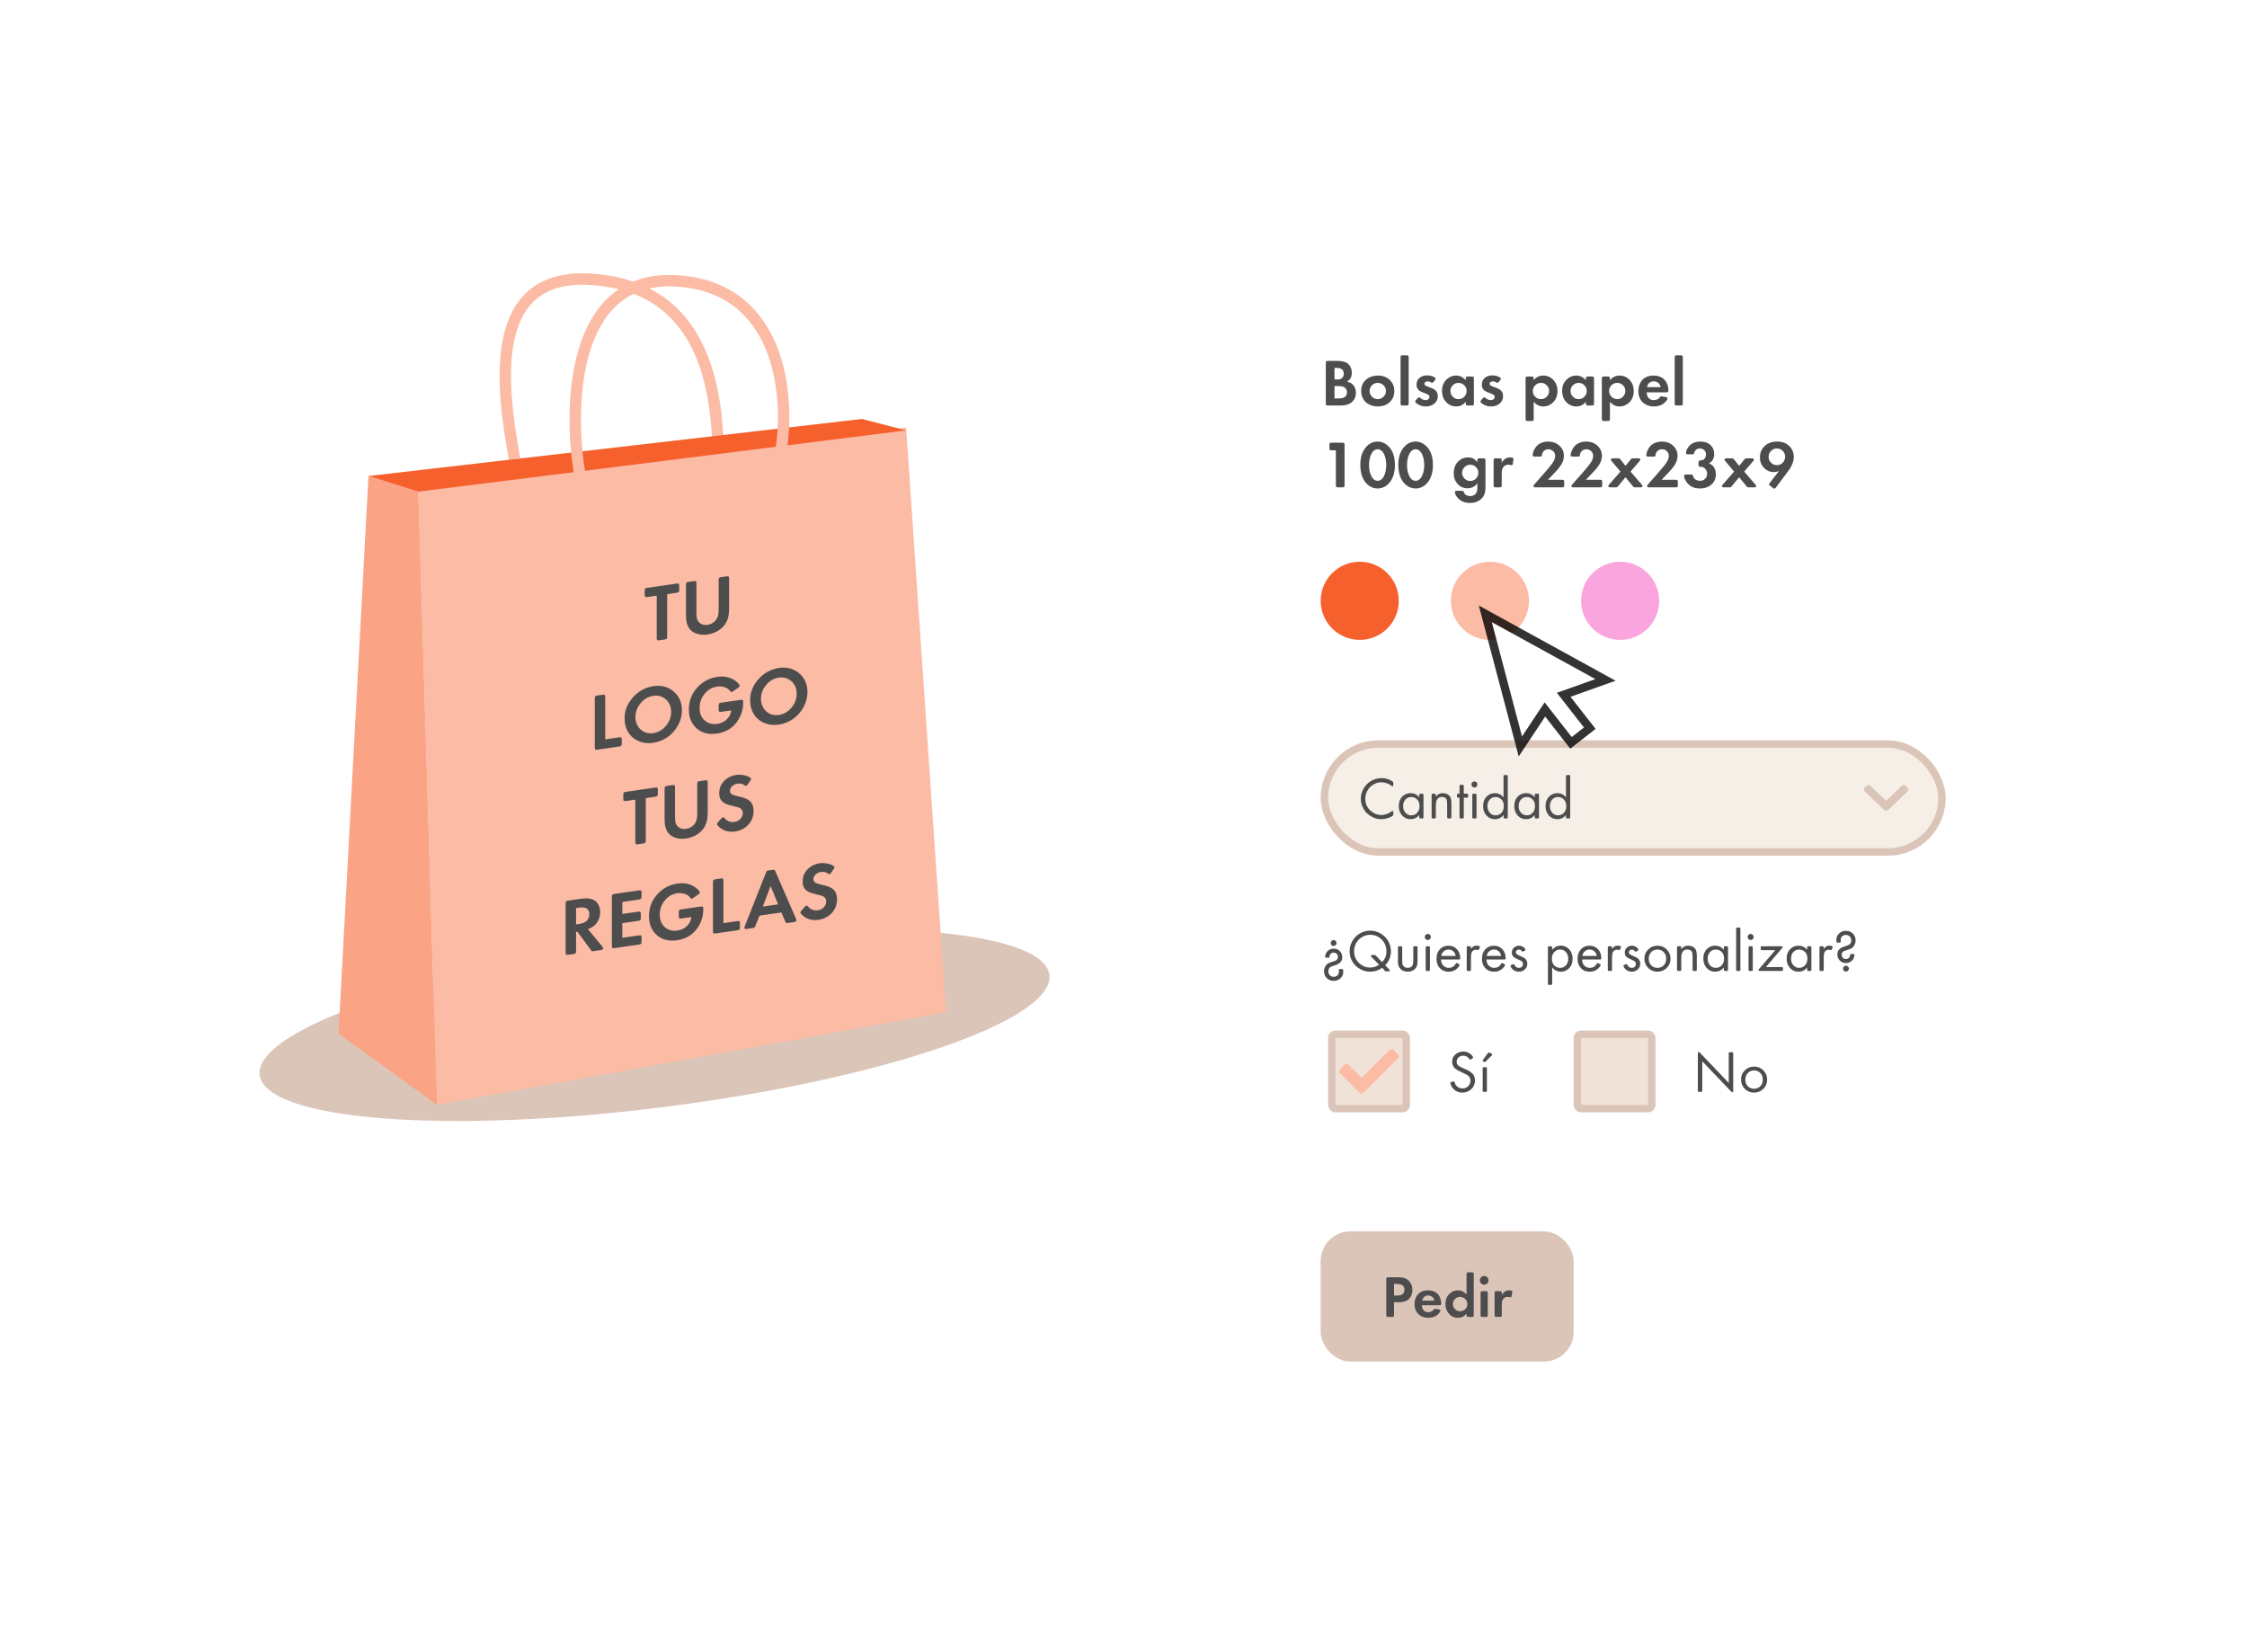
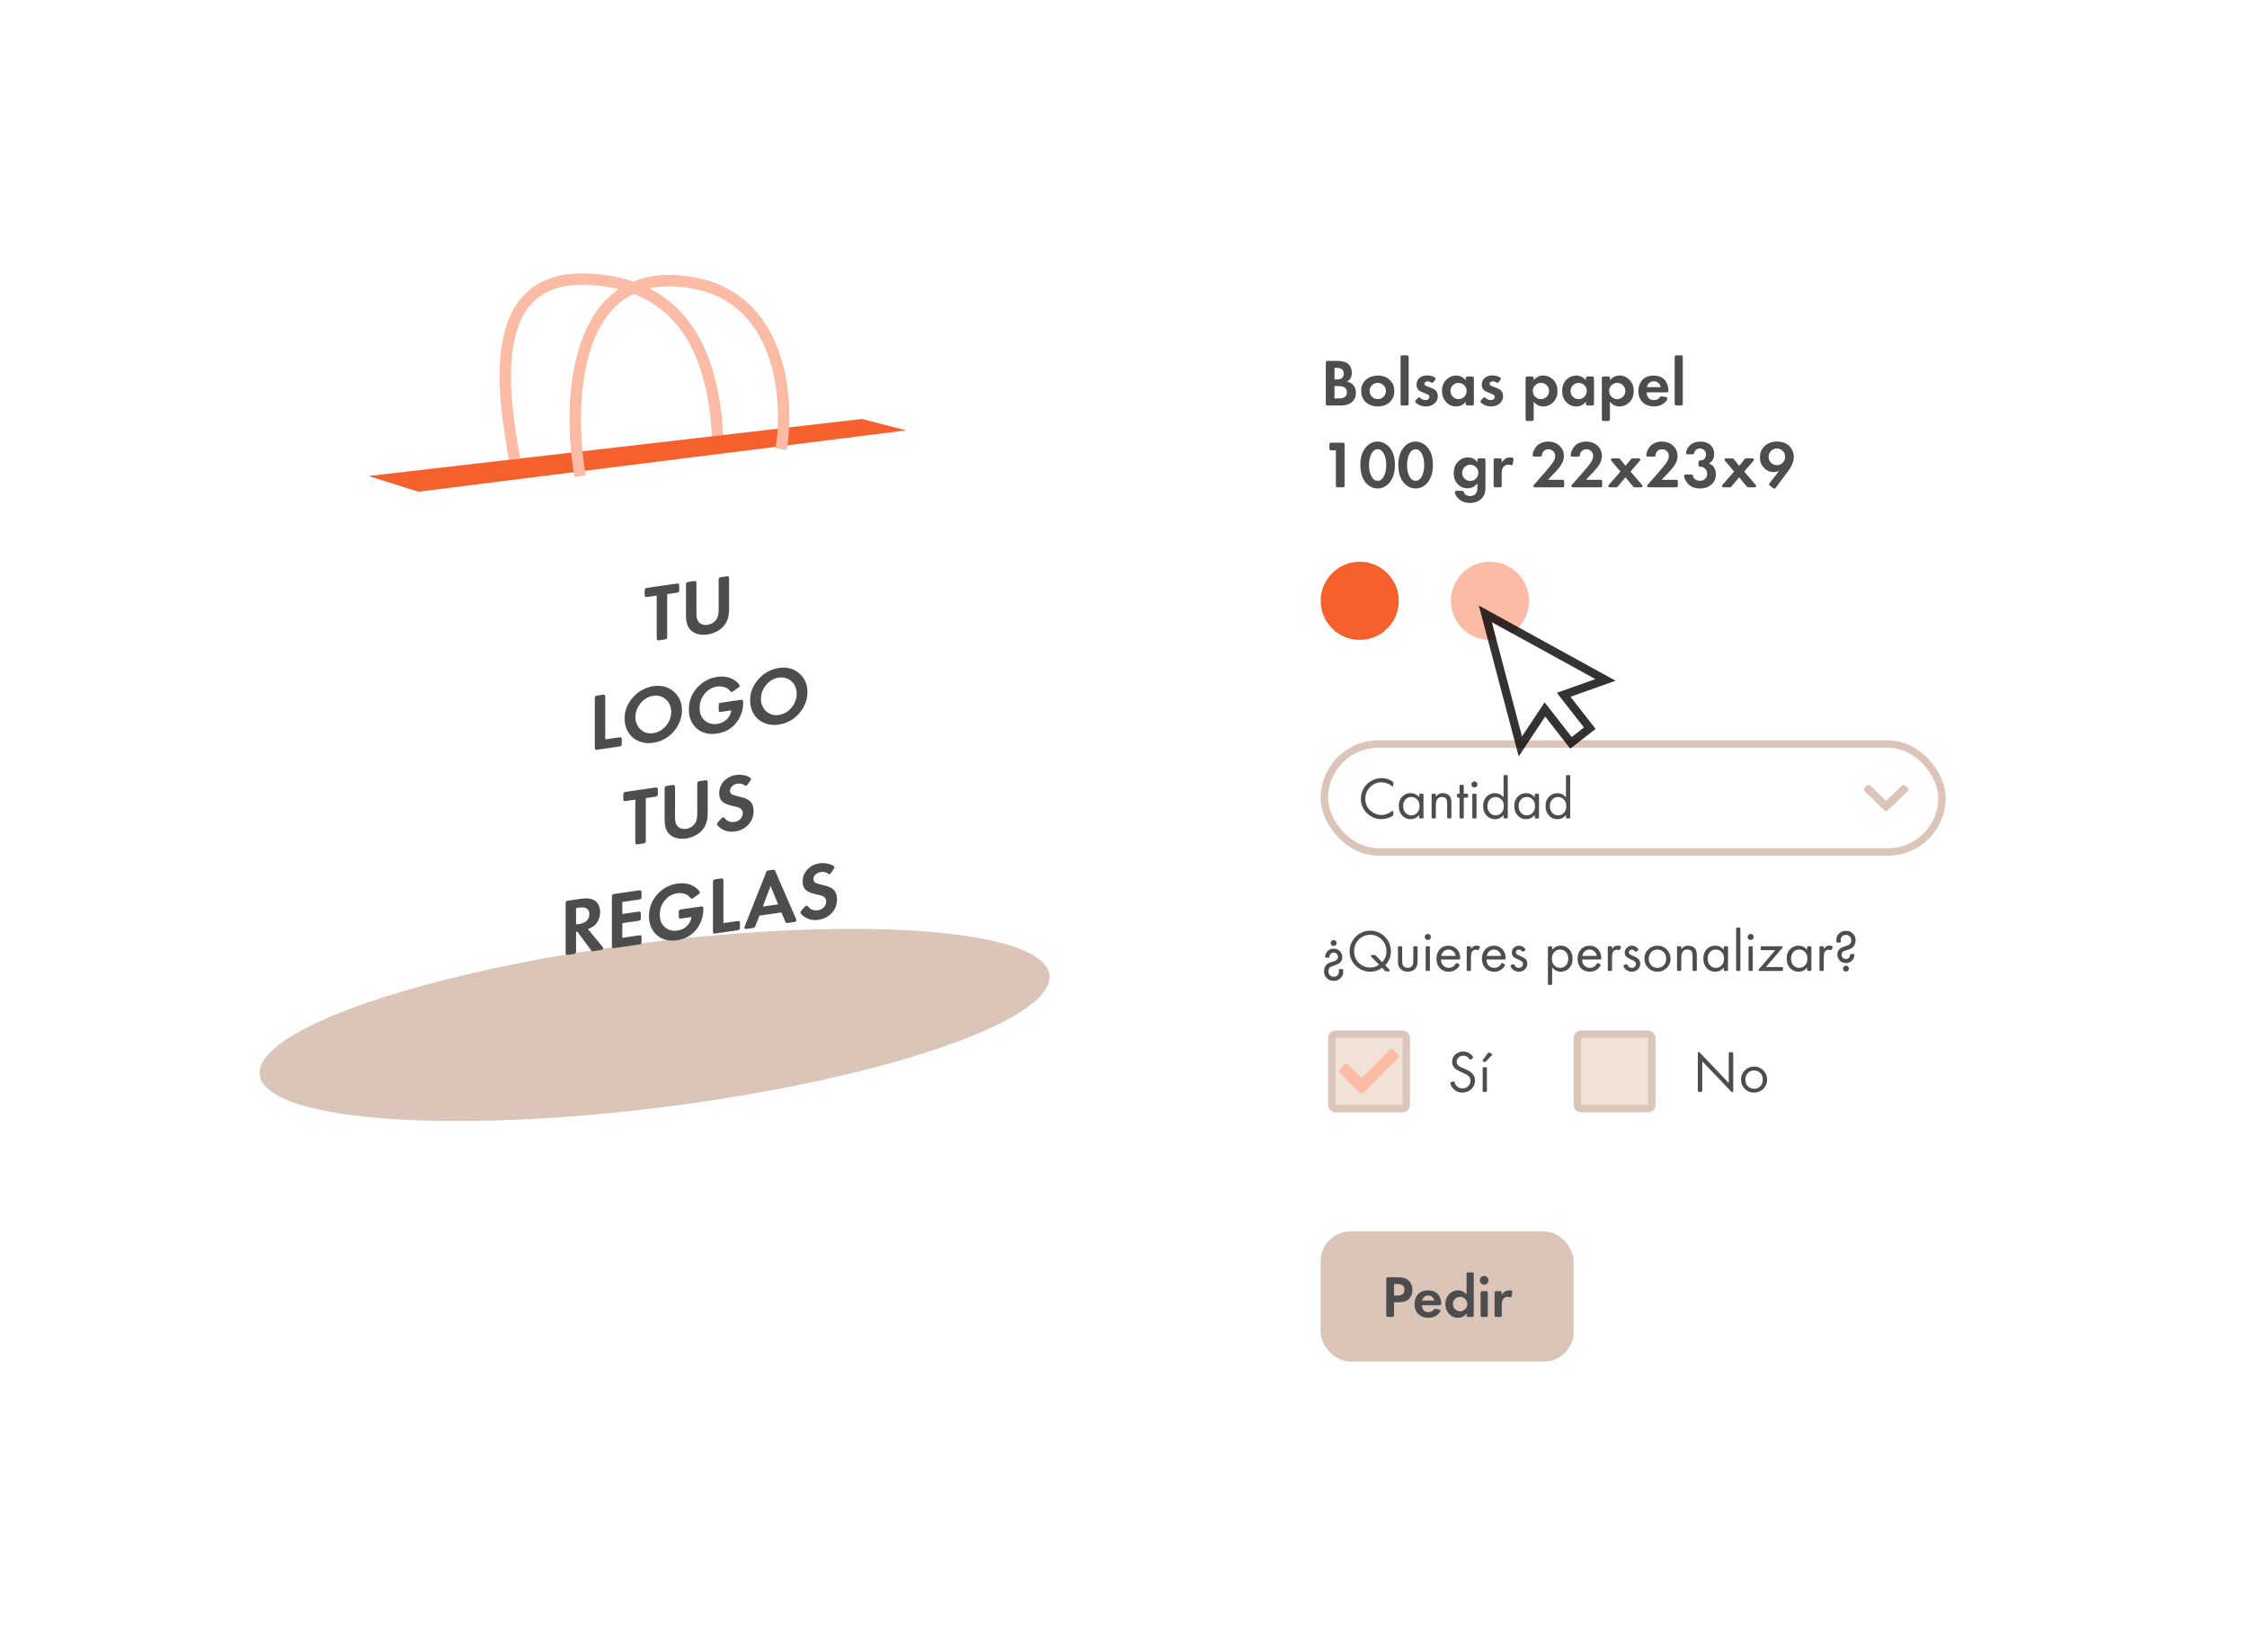
<svg xmlns="http://www.w3.org/2000/svg" width="604" height="444" viewBox="0 0 604 444" fill="none">
  <g filter="url(#filter0_d_958_320)">
    <rect x="310" y="48" width="246" height="353" rx="40" fill="white" />
  </g>
-   <rect x="356" y="200" width="166" height="29" rx="14.5" fill="#F5EFE7" />
  <path d="M365.797 214.711C365.797 213.797 366.016 212.93 366.461 212.102C366.961 211.164 367.672 210.43 368.594 209.898C369.453 209.406 370.383 209.156 371.391 209.156C372.422 209.156 373.367 209.438 374.211 209.992C374.367 210.102 374.461 210.172 374.492 210.219C374.516 210.266 374.531 210.359 374.531 210.516V210.961C374.531 211.242 374.445 211.375 374.281 211.375C374.211 211.375 374.117 211.328 374.008 211.219C373.727 210.953 373.32 210.734 372.797 210.547C372.266 210.367 371.766 210.273 371.281 210.273C370.531 210.273 369.828 210.477 369.156 210.883C368.422 211.32 367.867 211.922 367.484 212.68C367.156 213.32 367 214 367 214.719C367 216.047 367.484 217.125 368.469 217.969C369.32 218.711 370.266 219.078 371.297 219.078C371.812 219.078 372.336 218.977 372.867 218.773C373.391 218.57 373.781 218.352 374.031 218.117C374.125 218.023 374.211 217.977 374.281 217.977C374.445 217.977 374.531 218.117 374.531 218.398V218.852C374.531 219.047 374.5 219.164 374.438 219.211C374.109 219.484 373.641 219.719 373.031 219.906C372.422 220.102 371.859 220.195 371.328 220.195C370.422 220.195 369.57 219.984 368.766 219.555C367.734 219.023 366.953 218.242 366.422 217.227C366 216.438 365.797 215.602 365.797 214.711ZM376 216.664C376 215.547 376.352 214.664 377.055 214.016C377.648 213.469 378.359 213.195 379.18 213.195C380.094 213.195 380.867 213.562 381.492 214.297V213.773C381.492 213.586 381.516 213.469 381.562 213.422C381.609 213.375 381.727 213.352 381.914 213.352H382.219C382.406 213.352 382.523 213.375 382.57 213.422C382.617 213.469 382.641 213.586 382.641 213.773V219.578C382.641 219.766 382.617 219.883 382.57 219.93C382.523 219.977 382.406 220 382.219 220H381.914C381.727 220 381.609 219.977 381.562 219.93C381.516 219.883 381.492 219.766 381.492 219.578V219.078C380.867 219.828 380.109 220.195 379.203 220.195C378.219 220.195 377.414 219.82 376.789 219.062C376.258 218.43 376 217.633 376 216.664ZM377.164 216.719C377.164 217.453 377.398 218.062 377.867 218.539C378.266 218.961 378.766 219.164 379.359 219.164C380.062 219.164 380.625 218.891 381.062 218.336C381.398 217.906 381.57 217.352 381.57 216.672C381.57 215.875 381.336 215.266 380.875 214.836C380.438 214.43 379.922 214.227 379.336 214.227C378.695 214.227 378.164 214.477 377.742 214.969C377.352 215.422 377.164 216 377.164 216.719ZM384.82 219.578V213.773C384.82 213.586 384.844 213.469 384.891 213.422C384.938 213.375 385.055 213.352 385.242 213.352H385.547C385.727 213.352 385.844 213.375 385.891 213.422C385.938 213.469 385.961 213.586 385.961 213.773V214.156C386.164 213.906 386.352 213.719 386.523 213.594C386.891 213.328 387.336 213.195 387.867 213.195C388.266 213.195 388.633 213.281 388.977 213.445C389.32 213.609 389.578 213.828 389.766 214.109C390.016 214.492 390.141 215.078 390.141 215.875V219.578C390.141 219.766 390.117 219.883 390.07 219.93C390.023 219.977 389.906 220 389.727 220H389.414C389.227 220 389.117 219.977 389.07 219.93C389.023 219.883 389 219.766 389 219.578V216.07C389 215.453 388.922 215.023 388.781 214.781C388.555 214.414 388.164 214.227 387.609 214.227C387.031 214.227 386.609 214.422 386.352 214.812C386.086 215.203 385.961 215.82 385.961 216.68V219.578C385.961 219.766 385.938 219.883 385.891 219.93C385.844 219.977 385.727 220 385.547 220H385.242C385.055 220 384.938 219.977 384.891 219.93C384.844 219.883 384.82 219.766 384.82 219.578ZM391.633 213.984V213.773C391.633 213.586 391.656 213.469 391.703 213.422C391.75 213.375 391.867 213.352 392.055 213.352H392.328V211.383C392.328 211.195 392.352 211.078 392.398 211.031C392.445 210.984 392.555 210.961 392.742 210.961H393.047C393.234 210.961 393.352 210.984 393.398 211.031C393.445 211.078 393.469 211.195 393.469 211.383V213.352H394.219C394.406 213.352 394.523 213.375 394.57 213.422C394.617 213.469 394.641 213.586 394.641 213.773V213.984C394.641 214.172 394.617 214.289 394.57 214.336C394.523 214.383 394.406 214.406 394.219 214.406H393.469V219.578C393.469 219.766 393.445 219.883 393.398 219.93C393.352 219.977 393.234 220 393.047 220H392.742C392.555 220 392.445 219.977 392.398 219.93C392.352 219.883 392.328 219.766 392.328 219.578V214.406H392.055C391.867 214.406 391.75 214.383 391.703 214.336C391.656 214.289 391.633 214.172 391.633 213.984ZM395.516 210.844C395.516 210.625 395.594 210.438 395.758 210.281C395.914 210.125 396.109 210.039 396.336 210.039C396.555 210.039 396.75 210.125 396.906 210.281C397.062 210.438 397.148 210.633 397.148 210.852C397.148 211.086 397.062 211.281 396.906 211.438C396.75 211.594 396.555 211.672 396.328 211.672C396.102 211.672 395.906 211.594 395.75 211.43C395.594 211.273 395.516 211.078 395.516 210.844ZM395.758 219.578V213.773C395.758 213.586 395.781 213.469 395.828 213.422C395.875 213.375 395.992 213.352 396.18 213.352H396.484C396.664 213.352 396.781 213.375 396.828 213.422C396.875 213.469 396.898 213.586 396.898 213.773V219.578C396.898 219.766 396.875 219.883 396.828 219.93C396.781 219.977 396.664 220 396.484 220H396.18C395.992 220 395.875 219.977 395.828 219.93C395.781 219.883 395.758 219.766 395.758 219.578ZM398.664 216.672C398.664 215.562 399.016 214.68 399.727 214.023C400.32 213.477 401.023 213.203 401.836 213.203C402.75 213.203 403.523 213.57 404.156 214.305V208.742C404.156 208.562 404.18 208.445 404.227 208.398C404.273 208.352 404.391 208.328 404.578 208.328H404.883C405.062 208.328 405.18 208.352 405.227 208.398C405.273 208.445 405.297 208.562 405.297 208.742V219.578C405.297 219.766 405.273 219.883 405.227 219.93C405.18 219.977 405.062 220 404.883 220H404.578C404.391 220 404.273 219.977 404.227 219.93C404.18 219.883 404.156 219.766 404.156 219.578V219.078C403.547 219.828 402.781 220.195 401.859 220.195C400.875 220.195 400.078 219.82 399.453 219.062C398.922 218.43 398.664 217.633 398.664 216.672ZM399.828 216.719C399.828 217.461 400.062 218.07 400.531 218.547C400.93 218.961 401.43 219.164 402.031 219.164C402.734 219.164 403.297 218.891 403.727 218.344C404.062 217.906 404.234 217.352 404.234 216.672C404.234 215.883 404 215.273 403.539 214.844C403.102 214.438 402.594 214.234 402 214.234C401.359 214.234 400.828 214.484 400.406 214.977C400.016 215.43 399.828 216.008 399.828 216.719ZM407.047 216.664C407.047 215.547 407.398 214.664 408.102 214.016C408.695 213.469 409.406 213.195 410.227 213.195C411.141 213.195 411.914 213.562 412.539 214.297V213.773C412.539 213.586 412.562 213.469 412.609 213.422C412.656 213.375 412.773 213.352 412.961 213.352H413.266C413.453 213.352 413.57 213.375 413.617 213.422C413.664 213.469 413.688 213.586 413.688 213.773V219.578C413.688 219.766 413.664 219.883 413.617 219.93C413.57 219.977 413.453 220 413.266 220H412.961C412.773 220 412.656 219.977 412.609 219.93C412.562 219.883 412.539 219.766 412.539 219.578V219.078C411.914 219.828 411.156 220.195 410.25 220.195C409.266 220.195 408.461 219.82 407.836 219.062C407.305 218.43 407.047 217.633 407.047 216.664ZM408.211 216.719C408.211 217.453 408.445 218.062 408.914 218.539C409.312 218.961 409.812 219.164 410.406 219.164C411.109 219.164 411.672 218.891 412.109 218.336C412.445 217.906 412.617 217.352 412.617 216.672C412.617 215.875 412.383 215.266 411.922 214.836C411.484 214.43 410.969 214.227 410.383 214.227C409.742 214.227 409.211 214.477 408.789 214.969C408.398 215.422 408.211 216 408.211 216.719ZM415.445 216.672C415.445 215.562 415.797 214.68 416.508 214.023C417.102 213.477 417.805 213.203 418.617 213.203C419.531 213.203 420.305 213.57 420.938 214.305V208.742C420.938 208.562 420.961 208.445 421.008 208.398C421.055 208.352 421.172 208.328 421.359 208.328H421.664C421.844 208.328 421.961 208.352 422.008 208.398C422.055 208.445 422.078 208.562 422.078 208.742V219.578C422.078 219.766 422.055 219.883 422.008 219.93C421.961 219.977 421.844 220 421.664 220H421.359C421.172 220 421.055 219.977 421.008 219.93C420.961 219.883 420.938 219.766 420.938 219.578V219.078C420.328 219.828 419.562 220.195 418.641 220.195C417.656 220.195 416.859 219.82 416.234 219.062C415.703 218.43 415.445 217.633 415.445 216.672ZM416.609 216.719C416.609 217.461 416.844 218.07 417.312 218.547C417.711 218.961 418.211 219.164 418.812 219.164C419.516 219.164 420.078 218.891 420.508 218.344C420.844 217.906 421.016 217.352 421.016 216.672C421.016 215.883 420.781 215.273 420.32 214.844C419.883 214.438 419.375 214.234 418.781 214.234C418.141 214.234 417.609 214.484 417.188 214.977C416.797 215.43 416.609 216.008 416.609 216.719Z" fill="#4D4D4D" />
  <path d="M506.534 217.814L501.193 212.681C500.936 212.433 500.936 212.032 501.193 211.784L501.816 211.186C502.073 210.939 502.49 210.938 502.748 211.185L507 215.253L511.252 211.185C511.51 210.938 511.927 210.939 512.184 211.186L512.807 211.784C513.064 212.032 513.064 212.433 512.807 212.681L507.466 217.814C507.209 218.062 506.791 218.062 506.534 217.814Z" fill="#DBC5B8" />
  <rect x="356" y="200" width="166" height="29" rx="14.5" stroke="#DBC5B8" stroke-width="2" />
  <path d="M355.906 261.086C355.906 260.508 356.062 259.984 356.391 259.531C356.594 259.258 356.82 259.055 357.086 258.914C357.344 258.773 357.836 258.602 358.562 258.391C358.953 258.281 359.227 258.125 359.383 257.938C359.555 257.727 359.641 257.484 359.641 257.211C359.641 256.898 359.523 256.625 359.305 256.406C359.086 256.188 358.812 256.07 358.5 256.07C358.188 256.07 357.93 256.172 357.719 256.375C357.508 256.578 357.391 256.844 357.367 257.156C357.359 257.273 357.328 257.352 357.273 257.383C357.219 257.422 357.109 257.438 356.945 257.438H356.633C356.469 257.438 356.359 257.422 356.297 257.383C356.234 257.352 356.211 257.281 356.211 257.172C356.211 256.812 356.305 256.461 356.508 256.117C356.703 255.773 356.977 255.5 357.336 255.297C357.695 255.094 358.086 254.992 358.516 254.992C359.203 254.992 359.766 255.234 360.211 255.719C360.602 256.164 360.805 256.688 360.805 257.289C360.805 257.836 360.648 258.273 360.344 258.617C360.031 258.961 359.539 259.242 358.867 259.453C358.367 259.609 358.055 259.719 357.93 259.773C357.805 259.828 357.672 259.906 357.539 260.008C357.227 260.25 357.07 260.609 357.07 261.086C357.07 261.539 357.211 261.891 357.492 262.156C357.773 262.43 358.117 262.562 358.523 262.562C358.93 262.562 359.258 262.43 359.523 262.164C359.789 261.898 359.922 261.547 359.922 261.125C359.922 261.07 359.906 260.953 359.875 260.766V260.727C359.875 260.633 359.906 260.57 359.969 260.531C360.031 260.5 360.133 260.477 360.289 260.477H360.617C360.828 260.477 360.961 260.523 361.008 260.609C361.047 260.695 361.07 260.914 361.07 261.258C361.07 261.992 360.781 262.594 360.211 263.062C359.727 263.461 359.156 263.656 358.5 263.656C357.68 263.656 357.023 263.375 356.523 262.797C356.109 262.328 355.906 261.758 355.906 261.086ZM357.695 253.492C357.695 253.273 357.766 253.086 357.922 252.93C358.078 252.773 358.266 252.695 358.484 252.695C358.703 252.695 358.883 252.773 359.039 252.93C359.195 253.086 359.273 253.273 359.273 253.492C359.273 253.711 359.195 253.891 359.039 254.047C358.883 254.203 358.695 254.273 358.484 254.273C358.266 254.273 358.078 254.203 357.922 254.047C357.766 253.891 357.695 253.711 357.695 253.492ZM362.781 255.711C362.781 254.773 363 253.891 363.445 253.078C363.906 252.219 364.555 251.531 365.398 251C366.305 250.438 367.289 250.156 368.336 250.156C369.297 250.156 370.211 250.406 371.078 250.898C371.992 251.43 372.703 252.141 373.203 253.047C373.656 253.875 373.883 254.773 373.883 255.734C373.883 256.453 373.758 257.109 373.523 257.688C373.289 258.273 372.898 258.875 372.352 259.484L373.406 260.562C373.531 260.695 373.602 260.797 373.602 260.859C373.602 261.031 373.461 261.109 373.188 261.109H372.703C372.555 261.109 372.469 261.109 372.438 261.094C372.406 261.078 372.336 261.016 372.242 260.906L371.531 260.148C370.57 260.852 369.492 261.195 368.305 261.195C367.336 261.195 366.414 260.953 365.555 260.453C364.641 259.938 363.938 259.234 363.453 258.344C363 257.539 362.781 256.664 362.781 255.711ZM363.984 255.711C363.984 256.984 364.43 258.039 365.32 258.867C366.18 259.68 367.172 260.078 368.289 260.078C369.18 260.078 369.984 259.82 370.695 259.305L368.664 257.258C368.539 257.133 368.477 257.039 368.477 256.961C368.477 256.797 368.609 256.711 368.891 256.711H369.414C369.555 256.711 369.641 256.719 369.672 256.734C369.703 256.75 369.766 256.805 369.875 256.914L371.516 258.641C371.93 258.172 372.227 257.719 372.406 257.266C372.586 256.812 372.68 256.297 372.68 255.711C372.68 254.461 372.25 253.406 371.406 252.555C370.547 251.703 369.523 251.273 368.328 251.273C367.469 251.273 366.688 251.508 365.977 251.969C365.336 252.375 364.844 252.914 364.492 253.578C364.148 254.227 363.984 254.938 363.984 255.711ZM375.773 258.359V254.773C375.773 254.586 375.797 254.469 375.844 254.422C375.891 254.375 376.008 254.352 376.195 254.352H376.5C376.68 254.352 376.797 254.375 376.844 254.422C376.891 254.469 376.914 254.586 376.914 254.773V258.234C376.914 258.812 376.977 259.227 377.117 259.477C377.227 259.695 377.398 259.859 377.633 259.984C377.867 260.109 378.125 260.164 378.406 260.164C378.688 260.164 378.945 260.109 379.18 259.984C379.406 259.859 379.578 259.695 379.695 259.477C379.828 259.227 379.898 258.812 379.898 258.234V254.773C379.898 254.586 379.922 254.469 379.969 254.422C380.016 254.375 380.125 254.352 380.312 254.352H380.625C380.805 254.352 380.922 254.375 380.969 254.422C381.016 254.469 381.039 254.586 381.039 254.773V258.359C381.039 258.852 380.992 259.25 380.898 259.547C380.805 259.844 380.656 260.117 380.438 260.359C379.938 260.922 379.258 261.195 378.406 261.195C377.547 261.195 376.875 260.922 376.375 260.359C376.156 260.117 376 259.844 375.906 259.547C375.812 259.25 375.773 258.852 375.773 258.359ZM382.984 251.844C382.984 251.625 383.062 251.438 383.227 251.281C383.383 251.125 383.578 251.039 383.805 251.039C384.023 251.039 384.219 251.125 384.375 251.281C384.531 251.438 384.617 251.633 384.617 251.852C384.617 252.086 384.531 252.281 384.375 252.438C384.219 252.594 384.023 252.672 383.797 252.672C383.57 252.672 383.375 252.594 383.219 252.43C383.062 252.273 382.984 252.078 382.984 251.844ZM383.227 260.578V254.773C383.227 254.586 383.25 254.469 383.297 254.422C383.344 254.375 383.461 254.352 383.648 254.352H383.953C384.133 254.352 384.25 254.375 384.297 254.422C384.344 254.469 384.367 254.586 384.367 254.773V260.578C384.367 260.766 384.344 260.883 384.297 260.93C384.25 260.977 384.133 261 383.953 261H383.648C383.461 261 383.344 260.977 383.297 260.93C383.25 260.883 383.227 260.766 383.227 260.578ZM386.133 257.719C386.133 256.641 386.445 255.781 387.078 255.125C387.672 254.516 388.43 254.203 389.352 254.203C390.281 254.203 391.039 254.523 391.633 255.156C392.219 255.797 392.516 256.617 392.516 257.625C392.516 257.742 392.484 257.82 392.43 257.859C392.367 257.898 392.258 257.914 392.094 257.914H387.336C387.352 258.367 387.445 258.75 387.617 259.062C387.805 259.414 388.055 259.688 388.383 259.875C388.703 260.07 389.055 260.164 389.445 260.164C390.227 260.164 390.852 259.805 391.305 259.07C391.391 258.93 391.484 258.852 391.578 258.852C391.617 258.852 391.703 258.891 391.844 258.969L392.078 259.102C392.266 259.211 392.359 259.305 392.359 259.398C392.359 259.461 392.328 259.531 392.266 259.625C391.578 260.672 390.625 261.195 389.406 261.195C388.344 261.195 387.5 260.812 386.875 260.039C386.375 259.43 386.133 258.656 386.133 257.719ZM387.406 256.953H391.312C391.234 256.586 391.109 256.273 390.93 256.023C390.539 255.5 390.016 255.234 389.367 255.234C388.883 255.234 388.453 255.398 388.086 255.719C387.719 256.047 387.492 256.453 387.406 256.953ZM394.258 260.578V254.773C394.258 254.586 394.281 254.469 394.328 254.422C394.375 254.375 394.492 254.352 394.68 254.352H394.984C395.164 254.352 395.281 254.375 395.328 254.422C395.375 254.469 395.398 254.586 395.398 254.773V255.07C395.688 254.711 395.93 254.477 396.133 254.359C396.328 254.25 396.586 254.188 396.914 254.188C397.164 254.188 397.375 254.227 397.555 254.297C397.734 254.375 397.828 254.461 397.828 254.57C397.828 254.617 397.789 254.711 397.719 254.852L397.57 255.125C397.508 255.25 397.453 255.328 397.422 255.359C397.383 255.398 397.336 255.414 397.273 255.414C397.227 255.414 397.172 255.398 397.102 255.352C397.008 255.305 396.891 255.273 396.734 255.273C396.508 255.273 396.297 255.336 396.102 255.445C395.898 255.555 395.75 255.703 395.656 255.875C395.484 256.195 395.398 256.734 395.398 257.5V260.578C395.398 260.766 395.375 260.883 395.328 260.93C395.281 260.977 395.164 261 394.984 261H394.68C394.492 261 394.375 260.977 394.328 260.93C394.281 260.883 394.258 260.766 394.258 260.578ZM398.352 257.719C398.352 256.641 398.664 255.781 399.297 255.125C399.891 254.516 400.648 254.203 401.57 254.203C402.5 254.203 403.258 254.523 403.852 255.156C404.438 255.797 404.734 256.617 404.734 257.625C404.734 257.742 404.703 257.82 404.648 257.859C404.586 257.898 404.477 257.914 404.312 257.914H399.555C399.57 258.367 399.664 258.75 399.836 259.062C400.023 259.414 400.273 259.688 400.602 259.875C400.922 260.07 401.273 260.164 401.664 260.164C402.445 260.164 403.07 259.805 403.523 259.07C403.609 258.93 403.703 258.852 403.797 258.852C403.836 258.852 403.922 258.891 404.062 258.969L404.297 259.102C404.484 259.211 404.578 259.305 404.578 259.398C404.578 259.461 404.547 259.531 404.484 259.625C403.797 260.672 402.844 261.195 401.625 261.195C400.562 261.195 399.719 260.812 399.094 260.039C398.594 259.43 398.352 258.656 398.352 257.719ZM399.625 256.953H403.531C403.453 256.586 403.328 256.273 403.148 256.023C402.758 255.5 402.234 255.234 401.586 255.234C401.102 255.234 400.672 255.398 400.305 255.719C399.938 256.047 399.711 256.453 399.625 256.953ZM406.023 259.633C406.023 259.523 406.125 259.43 406.328 259.336L406.578 259.234C406.711 259.18 406.805 259.148 406.852 259.148C406.93 259.148 407.023 259.242 407.125 259.43C407.375 259.922 407.766 260.164 408.281 260.164C408.656 260.164 408.945 260.039 409.148 259.789C409.305 259.594 409.383 259.367 409.383 259.117C409.383 258.867 409.305 258.664 409.156 258.508C409.008 258.352 408.727 258.188 408.305 258C407.688 257.742 407.242 257.516 406.977 257.312C406.578 257.031 406.383 256.617 406.383 256.07C406.383 255.492 406.586 255.031 407.008 254.68C407.383 254.367 407.82 254.203 408.32 254.203C408.664 254.203 408.984 254.289 409.297 254.461C409.609 254.633 409.836 254.859 409.992 255.125C410.023 255.203 410.047 255.258 410.047 255.305C410.047 255.406 409.953 255.508 409.766 255.602L409.555 255.711C409.414 255.789 409.328 255.82 409.281 255.82C409.219 255.82 409.156 255.773 409.086 255.672C408.867 255.383 408.594 255.234 408.273 255.234C408.055 255.234 407.867 255.312 407.711 255.453C407.555 255.594 407.477 255.773 407.477 255.977C407.477 256.172 407.547 256.336 407.695 256.461C407.836 256.594 408.125 256.75 408.547 256.922C409.141 257.172 409.562 257.391 409.812 257.562C410.297 257.922 410.547 258.406 410.547 259.023C410.547 259.68 410.305 260.211 409.836 260.625C409.398 261.008 408.883 261.195 408.273 261.195C407.852 261.195 407.453 261.102 407.094 260.906C406.734 260.711 406.445 260.438 406.227 260.094C406.086 259.875 406.023 259.727 406.023 259.633ZM416.086 264.32V254.773C416.086 254.586 416.109 254.469 416.156 254.422C416.203 254.375 416.32 254.352 416.508 254.352H416.805C416.992 254.352 417.102 254.375 417.148 254.422C417.195 254.469 417.219 254.586 417.219 254.773V255.289C417.852 254.562 418.617 254.195 419.516 254.195C420.5 254.195 421.305 254.578 421.93 255.328C422.453 255.961 422.719 256.758 422.719 257.719C422.719 258.844 422.367 259.727 421.664 260.367C421.062 260.922 420.359 261.195 419.547 261.195C418.633 261.195 417.859 260.82 417.227 260.07V264.32C417.227 264.508 417.203 264.625 417.156 264.672C417.109 264.719 416.992 264.742 416.812 264.742H416.508C416.32 264.742 416.203 264.719 416.156 264.672C416.109 264.625 416.086 264.508 416.086 264.32ZM417.148 257.719C417.148 258.5 417.383 259.117 417.852 259.555C418.289 259.961 418.797 260.164 419.391 260.164C420.023 260.164 420.555 259.922 420.977 259.422C421.359 258.969 421.555 258.391 421.555 257.672C421.555 256.945 421.32 256.336 420.859 255.844C420.453 255.438 419.953 255.227 419.359 255.227C418.664 255.227 418.102 255.508 417.672 256.055C417.32 256.5 417.148 257.055 417.148 257.719ZM424.055 257.719C424.055 256.641 424.367 255.781 425 255.125C425.594 254.516 426.352 254.203 427.273 254.203C428.203 254.203 428.961 254.523 429.555 255.156C430.141 255.797 430.438 256.617 430.438 257.625C430.438 257.742 430.406 257.82 430.352 257.859C430.289 257.898 430.18 257.914 430.016 257.914H425.258C425.273 258.367 425.367 258.75 425.539 259.062C425.727 259.414 425.977 259.688 426.305 259.875C426.625 260.07 426.977 260.164 427.367 260.164C428.148 260.164 428.773 259.805 429.227 259.07C429.312 258.93 429.406 258.852 429.5 258.852C429.539 258.852 429.625 258.891 429.766 258.969L430 259.102C430.188 259.211 430.281 259.305 430.281 259.398C430.281 259.461 430.25 259.531 430.188 259.625C429.5 260.672 428.547 261.195 427.328 261.195C426.266 261.195 425.422 260.812 424.797 260.039C424.297 259.43 424.055 258.656 424.055 257.719ZM425.328 256.953H429.234C429.156 256.586 429.031 256.273 428.852 256.023C428.461 255.5 427.938 255.234 427.289 255.234C426.805 255.234 426.375 255.398 426.008 255.719C425.641 256.047 425.414 256.453 425.328 256.953ZM432.18 260.578V254.773C432.18 254.586 432.203 254.469 432.25 254.422C432.297 254.375 432.414 254.352 432.602 254.352H432.906C433.086 254.352 433.203 254.375 433.25 254.422C433.297 254.469 433.32 254.586 433.32 254.773V255.07C433.609 254.711 433.852 254.477 434.055 254.359C434.25 254.25 434.508 254.188 434.836 254.188C435.086 254.188 435.297 254.227 435.477 254.297C435.656 254.375 435.75 254.461 435.75 254.57C435.75 254.617 435.711 254.711 435.641 254.852L435.492 255.125C435.43 255.25 435.375 255.328 435.344 255.359C435.305 255.398 435.258 255.414 435.195 255.414C435.148 255.414 435.094 255.398 435.023 255.352C434.93 255.305 434.812 255.273 434.656 255.273C434.43 255.273 434.219 255.336 434.023 255.445C433.82 255.555 433.672 255.703 433.578 255.875C433.406 256.195 433.32 256.734 433.32 257.5V260.578C433.32 260.766 433.297 260.883 433.25 260.93C433.203 260.977 433.086 261 432.906 261H432.602C432.414 261 432.297 260.977 432.25 260.93C432.203 260.883 432.18 260.766 432.18 260.578ZM436.383 259.633C436.383 259.523 436.484 259.43 436.688 259.336L436.938 259.234C437.07 259.18 437.164 259.148 437.211 259.148C437.289 259.148 437.383 259.242 437.484 259.43C437.734 259.922 438.125 260.164 438.641 260.164C439.016 260.164 439.305 260.039 439.508 259.789C439.664 259.594 439.742 259.367 439.742 259.117C439.742 258.867 439.664 258.664 439.516 258.508C439.367 258.352 439.086 258.188 438.664 258C438.047 257.742 437.602 257.516 437.336 257.312C436.938 257.031 436.742 256.617 436.742 256.07C436.742 255.492 436.945 255.031 437.367 254.68C437.742 254.367 438.18 254.203 438.68 254.203C439.023 254.203 439.344 254.289 439.656 254.461C439.969 254.633 440.195 254.859 440.352 255.125C440.383 255.203 440.406 255.258 440.406 255.305C440.406 255.406 440.312 255.508 440.125 255.602L439.914 255.711C439.773 255.789 439.688 255.82 439.641 255.82C439.578 255.82 439.516 255.773 439.445 255.672C439.227 255.383 438.953 255.234 438.633 255.234C438.414 255.234 438.227 255.312 438.07 255.453C437.914 255.594 437.836 255.773 437.836 255.977C437.836 256.172 437.906 256.336 438.055 256.461C438.195 256.594 438.484 256.75 438.906 256.922C439.5 257.172 439.922 257.391 440.172 257.562C440.656 257.922 440.906 258.406 440.906 259.023C440.906 259.68 440.664 260.211 440.195 260.625C439.758 261.008 439.242 261.195 438.633 261.195C438.211 261.195 437.812 261.102 437.453 260.906C437.094 260.711 436.805 260.438 436.586 260.094C436.445 259.875 436.383 259.727 436.383 259.633ZM442.023 257.641C442.023 256.672 442.383 255.844 443.117 255.148C443.781 254.523 444.586 254.203 445.531 254.203C446.578 254.203 447.445 254.586 448.141 255.344C448.734 256 449.039 256.789 449.039 257.695C449.039 258.758 448.648 259.633 447.875 260.32C447.219 260.906 446.43 261.195 445.508 261.195C444.867 261.195 444.273 261.039 443.727 260.711C443.164 260.383 442.727 259.922 442.43 259.344C442.156 258.836 442.023 258.266 442.023 257.641ZM443.188 257.75C443.188 258.461 443.414 259.047 443.883 259.508C444.32 259.945 444.867 260.164 445.523 260.164C446.289 260.164 446.898 259.883 447.359 259.312C447.703 258.883 447.875 258.344 447.875 257.703C447.875 256.953 447.641 256.352 447.172 255.891C446.727 255.453 446.172 255.234 445.5 255.234C444.75 255.234 444.156 255.523 443.711 256.094C443.359 256.539 443.188 257.094 443.188 257.75ZM450.789 260.578V254.773C450.789 254.586 450.812 254.469 450.859 254.422C450.906 254.375 451.023 254.352 451.211 254.352H451.516C451.695 254.352 451.812 254.375 451.859 254.422C451.906 254.469 451.93 254.586 451.93 254.773V255.156C452.133 254.906 452.32 254.719 452.492 254.594C452.859 254.328 453.305 254.195 453.836 254.195C454.234 254.195 454.602 254.281 454.945 254.445C455.289 254.609 455.547 254.828 455.734 255.109C455.984 255.492 456.109 256.078 456.109 256.875V260.578C456.109 260.766 456.086 260.883 456.039 260.93C455.992 260.977 455.875 261 455.695 261H455.383C455.195 261 455.086 260.977 455.039 260.93C454.992 260.883 454.969 260.766 454.969 260.578V257.07C454.969 256.453 454.891 256.023 454.75 255.781C454.523 255.414 454.133 255.227 453.578 255.227C453 255.227 452.578 255.422 452.32 255.812C452.055 256.203 451.93 256.82 451.93 257.68V260.578C451.93 260.766 451.906 260.883 451.859 260.93C451.812 260.977 451.695 261 451.516 261H451.211C451.023 261 450.906 260.977 450.859 260.93C450.812 260.883 450.789 260.766 450.789 260.578ZM457.859 257.664C457.859 256.547 458.211 255.664 458.914 255.016C459.508 254.469 460.219 254.195 461.039 254.195C461.953 254.195 462.727 254.562 463.352 255.297V254.773C463.352 254.586 463.375 254.469 463.422 254.422C463.469 254.375 463.586 254.352 463.773 254.352H464.078C464.266 254.352 464.383 254.375 464.43 254.422C464.477 254.469 464.5 254.586 464.5 254.773V260.578C464.5 260.766 464.477 260.883 464.43 260.93C464.383 260.977 464.266 261 464.078 261H463.773C463.586 261 463.469 260.977 463.422 260.93C463.375 260.883 463.352 260.766 463.352 260.578V260.078C462.727 260.828 461.969 261.195 461.062 261.195C460.078 261.195 459.273 260.82 458.648 260.062C458.117 259.43 457.859 258.633 457.859 257.664ZM459.023 257.719C459.023 258.453 459.258 259.062 459.727 259.539C460.125 259.961 460.625 260.164 461.219 260.164C461.922 260.164 462.484 259.891 462.922 259.336C463.258 258.906 463.43 258.352 463.43 257.672C463.43 256.875 463.195 256.266 462.734 255.836C462.297 255.43 461.781 255.227 461.195 255.227C460.555 255.227 460.023 255.477 459.602 255.969C459.211 256.422 459.023 257 459.023 257.719ZM466.68 260.578V249.75C466.68 249.562 466.703 249.445 466.75 249.398C466.797 249.352 466.914 249.328 467.102 249.328H467.406C467.586 249.328 467.703 249.352 467.75 249.398C467.797 249.445 467.82 249.562 467.82 249.75V260.578C467.82 260.766 467.797 260.883 467.75 260.93C467.703 260.977 467.586 261 467.406 261H467.102C466.914 261 466.797 260.977 466.75 260.93C466.703 260.883 466.68 260.766 466.68 260.578ZM469.766 251.844C469.766 251.625 469.844 251.438 470.008 251.281C470.164 251.125 470.359 251.039 470.586 251.039C470.805 251.039 471 251.125 471.156 251.281C471.312 251.438 471.398 251.633 471.398 251.852C471.398 252.086 471.312 252.281 471.156 252.438C471 252.594 470.805 252.672 470.578 252.672C470.352 252.672 470.156 252.594 470 252.43C469.844 252.273 469.766 252.078 469.766 251.844ZM470.008 260.578V254.773C470.008 254.586 470.031 254.469 470.078 254.422C470.125 254.375 470.242 254.352 470.43 254.352H470.734C470.914 254.352 471.031 254.375 471.078 254.422C471.125 254.469 471.148 254.586 471.148 254.773V260.578C471.148 260.766 471.125 260.883 471.078 260.93C471.031 260.977 470.914 261 470.734 261H470.43C470.242 261 470.125 260.977 470.078 260.93C470.031 260.883 470.008 260.766 470.008 260.578ZM472.852 260.461L477.195 255.406H473.703C473.516 255.406 473.398 255.383 473.352 255.336C473.305 255.289 473.281 255.172 473.281 254.984V254.773C473.281 254.586 473.305 254.469 473.352 254.422C473.398 254.375 473.516 254.352 473.703 254.352H478.758C479.039 254.352 479.18 254.43 479.18 254.578C479.18 254.656 479.117 254.758 479.008 254.891L474.688 259.945H478.852C479.031 259.945 479.148 259.969 479.195 260.016C479.242 260.062 479.266 260.18 479.266 260.359V260.578C479.266 260.766 479.242 260.883 479.195 260.93C479.148 260.977 479.031 261 478.852 261H473.102C472.82 261 472.68 260.93 472.68 260.781C472.68 260.703 472.734 260.602 472.852 260.461ZM480.266 257.664C480.266 256.547 480.617 255.664 481.32 255.016C481.914 254.469 482.625 254.195 483.445 254.195C484.359 254.195 485.133 254.562 485.758 255.297V254.773C485.758 254.586 485.781 254.469 485.828 254.422C485.875 254.375 485.992 254.352 486.18 254.352H486.484C486.672 254.352 486.789 254.375 486.836 254.422C486.883 254.469 486.906 254.586 486.906 254.773V260.578C486.906 260.766 486.883 260.883 486.836 260.93C486.789 260.977 486.672 261 486.484 261H486.18C485.992 261 485.875 260.977 485.828 260.93C485.781 260.883 485.758 260.766 485.758 260.578V260.078C485.133 260.828 484.375 261.195 483.469 261.195C482.484 261.195 481.68 260.82 481.055 260.062C480.523 259.43 480.266 258.633 480.266 257.664ZM481.43 257.719C481.43 258.453 481.664 259.062 482.133 259.539C482.531 259.961 483.031 260.164 483.625 260.164C484.328 260.164 484.891 259.891 485.328 259.336C485.664 258.906 485.836 258.352 485.836 257.672C485.836 256.875 485.602 256.266 485.141 255.836C484.703 255.43 484.188 255.227 483.602 255.227C482.961 255.227 482.43 255.477 482.008 255.969C481.617 256.422 481.43 257 481.43 257.719ZM489.086 260.578V254.773C489.086 254.586 489.109 254.469 489.156 254.422C489.203 254.375 489.32 254.352 489.508 254.352H489.812C489.992 254.352 490.109 254.375 490.156 254.422C490.203 254.469 490.227 254.586 490.227 254.773V255.07C490.516 254.711 490.758 254.477 490.961 254.359C491.156 254.25 491.414 254.188 491.742 254.188C491.992 254.188 492.203 254.227 492.383 254.297C492.562 254.375 492.656 254.461 492.656 254.57C492.656 254.617 492.617 254.711 492.547 254.852L492.398 255.125C492.336 255.25 492.281 255.328 492.25 255.359C492.211 255.398 492.164 255.414 492.102 255.414C492.055 255.414 492 255.398 491.93 255.352C491.836 255.305 491.719 255.273 491.562 255.273C491.336 255.273 491.125 255.336 490.93 255.445C490.727 255.555 490.578 255.703 490.484 255.875C490.312 256.195 490.227 256.734 490.227 257.5V260.578C490.227 260.766 490.203 260.883 490.156 260.93C490.109 260.977 489.992 261 489.812 261H489.508C489.32 261 489.203 260.977 489.156 260.93C489.109 260.883 489.086 260.766 489.086 260.578ZM493.625 252.617C493.625 251.883 493.906 251.273 494.484 250.805C494.961 250.414 495.531 250.211 496.195 250.211C497.008 250.211 497.672 250.5 498.172 251.07C498.578 251.539 498.789 252.109 498.789 252.766C498.789 253.352 498.625 253.867 498.297 254.32C498.094 254.602 497.859 254.812 497.594 254.953C497.328 255.094 496.844 255.266 496.125 255.469C495.719 255.586 495.445 255.734 495.297 255.922C495.125 256.141 495.039 256.383 495.039 256.648C495.039 256.969 495.148 257.242 495.367 257.461C495.586 257.68 495.859 257.789 496.188 257.789C496.492 257.789 496.75 257.688 496.961 257.484C497.172 257.281 497.289 257.023 497.32 256.703C497.32 256.594 497.352 256.523 497.406 256.484C497.461 256.453 497.57 256.43 497.742 256.43H498.055C498.211 256.43 498.32 256.453 498.383 256.484C498.445 256.523 498.477 256.594 498.477 256.688C498.477 257.047 498.375 257.398 498.18 257.742C497.977 258.102 497.703 258.375 497.344 258.57C496.984 258.773 496.602 258.867 496.18 258.867C495.484 258.867 494.922 258.625 494.484 258.141C494.086 257.703 493.891 257.18 493.891 256.57C493.891 256.031 494.039 255.586 494.352 255.242C494.656 254.898 495.148 254.625 495.828 254.406C496.328 254.25 496.641 254.141 496.766 254.086C496.891 254.039 497.016 253.961 497.156 253.852C497.469 253.617 497.625 253.258 497.625 252.773C497.625 252.336 497.484 251.977 497.203 251.711C496.914 251.445 496.57 251.305 496.172 251.305C495.758 251.305 495.422 251.445 495.156 251.711C494.891 251.977 494.766 252.32 494.766 252.727C494.766 252.789 494.781 252.906 494.812 253.086V253.125C494.812 253.219 494.781 253.289 494.719 253.32C494.656 253.359 494.547 253.375 494.391 253.375H494.078C493.867 253.375 493.742 253.336 493.695 253.258C493.648 253.18 493.625 252.969 493.625 252.617ZM495.414 260.359C495.414 260.148 495.492 259.969 495.648 259.812C495.805 259.656 495.984 259.578 496.203 259.578C496.422 259.578 496.602 259.656 496.758 259.812C496.914 259.969 496.992 260.148 496.992 260.367C496.992 260.586 496.914 260.773 496.758 260.93C496.602 261.086 496.422 261.156 496.203 261.156C495.984 261.156 495.797 261.078 495.641 260.922C495.484 260.766 495.414 260.578 495.414 260.359Z" fill="#4D4D4D" />
  <path d="M356.38 108.376V97.627C356.38 97.355 356.415 97.179 356.485 97.108C356.556 97.038 356.723 97.003 357.004 97.003H359.351C360.704 97.003 361.688 97.249 362.295 97.724C362.62 97.987 362.884 98.348 363.077 98.787C363.271 99.227 363.367 99.692 363.367 100.185C363.367 100.87 363.209 101.433 362.91 101.872C362.743 102.118 362.462 102.355 362.058 102.593C362.752 102.751 363.271 102.997 363.613 103.34C364.185 103.92 364.475 104.676 364.475 105.607C364.475 106.618 364.114 107.436 363.411 108.068C362.717 108.692 361.724 109 360.423 109H357.004C356.723 109 356.556 108.965 356.485 108.895C356.415 108.824 356.38 108.657 356.38 108.376ZM358.718 107.102H359.72C360.449 107.102 360.994 106.996 361.363 106.785C361.829 106.513 362.066 106.064 362.066 105.44C362.066 104.86 361.829 104.412 361.372 104.113C361.161 103.99 360.933 103.902 360.687 103.85C360.44 103.806 360.071 103.779 359.597 103.779H358.718V107.102ZM358.718 102.004H359.386C360.001 102.004 360.458 101.881 360.748 101.617C361.047 101.336 361.205 100.949 361.205 100.448C361.205 99.939 361.047 99.561 360.748 99.297C360.449 99.033 360.001 98.901 359.412 98.901H358.718V102.004ZM365.89 105.036C365.89 103.762 366.364 102.733 367.313 101.951C367.771 101.582 368.324 101.31 368.983 101.134C369.458 101.011 369.915 100.949 370.363 100.949C371.77 100.949 372.886 101.397 373.729 102.276C374.441 103.032 374.802 103.973 374.802 105.098C374.802 106.39 374.345 107.427 373.431 108.218C372.622 108.912 371.576 109.255 370.311 109.255C369.493 109.255 368.729 109.079 368.008 108.71C367.287 108.358 366.742 107.831 366.373 107.128C366.048 106.521 365.89 105.827 365.89 105.036ZM368.148 105.133C368.148 105.713 368.359 106.223 368.79 106.645C369.212 107.075 369.73 107.286 370.346 107.286C370.952 107.286 371.471 107.075 371.901 106.645C372.323 106.223 372.543 105.713 372.543 105.106C372.543 104.491 372.323 103.981 371.901 103.56C371.462 103.138 370.943 102.918 370.346 102.918C369.73 102.918 369.212 103.138 368.79 103.56C368.359 103.999 368.148 104.518 368.148 105.133ZM376.472 108.376V96.133C376.472 95.86 376.507 95.685 376.577 95.614C376.647 95.544 376.814 95.509 377.087 95.509H378.027C378.3 95.509 378.476 95.544 378.546 95.614C378.616 95.685 378.651 95.86 378.651 96.133V108.376C378.651 108.657 378.616 108.824 378.546 108.895C378.476 108.965 378.3 109 378.027 109H377.087C376.814 109 376.647 108.965 376.577 108.895C376.507 108.824 376.472 108.657 376.472 108.376ZM380.409 107.919C380.409 107.831 380.488 107.69 380.655 107.497L380.989 107.11C381.165 106.899 381.314 106.785 381.438 106.785C381.517 106.785 381.692 106.899 381.956 107.11C382.308 107.409 382.738 107.55 383.248 107.55C383.521 107.55 383.749 107.471 383.942 107.304C384.136 107.146 384.232 106.935 384.232 106.688C384.232 106.469 384.153 106.293 384.004 106.17C383.846 106.047 383.521 105.889 383.028 105.704C382.29 105.44 381.789 105.212 381.534 105.027C381.024 104.658 380.77 104.122 380.77 103.41C380.77 102.566 381.095 101.907 381.763 101.433C382.246 101.09 382.844 100.914 383.556 100.914C384.136 100.914 384.672 101.011 385.164 101.204C385.656 101.397 385.902 101.608 385.902 101.837C385.902 101.925 385.814 102.065 385.656 102.259L385.393 102.584C385.261 102.733 385.173 102.821 385.129 102.856C385.076 102.892 385.015 102.9 384.944 102.9C384.883 102.9 384.672 102.812 384.32 102.619C384.171 102.549 383.978 102.505 383.731 102.505C383.485 102.505 383.274 102.575 383.116 102.698C382.958 102.821 382.879 102.979 382.879 103.173C382.879 103.349 382.958 103.498 383.125 103.612C383.283 103.727 383.617 103.867 384.118 104.043C384.821 104.289 385.331 104.518 385.639 104.729C386.201 105.142 386.491 105.722 386.491 106.46C386.491 107.321 386.157 108.007 385.498 108.534C384.9 109.018 384.145 109.255 383.222 109.255C382.325 109.255 381.517 108.991 380.805 108.446C380.541 108.253 380.409 108.077 380.409 107.919ZM387.616 105.08C387.616 103.779 388.038 102.733 388.899 101.942C389.629 101.283 390.464 100.949 391.404 100.949C392.415 100.949 393.276 101.371 393.997 102.206V101.828C393.997 101.564 394.032 101.389 394.111 101.31C394.182 101.239 394.349 101.204 394.621 101.204H395.562C395.834 101.204 396.01 101.239 396.08 101.31C396.15 101.38 396.186 101.556 396.186 101.828V108.376C396.186 108.657 396.15 108.824 396.08 108.895C396.01 108.965 395.834 109 395.562 109H394.621C394.34 109 394.173 108.965 394.103 108.895C394.032 108.824 393.997 108.657 393.997 108.376V107.98C393.329 108.833 392.477 109.255 391.448 109.255C390.306 109.255 389.365 108.824 388.609 107.954C387.941 107.198 387.616 106.24 387.616 105.08ZM389.875 105.098C389.875 105.704 390.086 106.223 390.517 106.645C390.938 107.075 391.448 107.286 392.055 107.286C392.652 107.286 393.171 107.075 393.593 106.645C394.015 106.223 394.226 105.695 394.226 105.071C394.226 104.482 394.015 103.981 393.593 103.56C393.153 103.138 392.644 102.918 392.055 102.918C391.448 102.918 390.938 103.138 390.517 103.56C390.086 103.981 389.875 104.5 389.875 105.098ZM397.952 107.919C397.952 107.831 398.031 107.69 398.198 107.497L398.532 107.11C398.708 106.899 398.857 106.785 398.98 106.785C399.06 106.785 399.235 106.899 399.499 107.11C399.851 107.409 400.281 107.55 400.791 107.55C401.063 107.55 401.292 107.471 401.485 107.304C401.679 107.146 401.775 106.935 401.775 106.688C401.775 106.469 401.696 106.293 401.547 106.17C401.389 106.047 401.063 105.889 400.571 105.704C399.833 105.44 399.332 105.212 399.077 105.027C398.567 104.658 398.312 104.122 398.312 103.41C398.312 102.566 398.638 101.907 399.306 101.433C399.789 101.09 400.387 100.914 401.099 100.914C401.679 100.914 402.215 101.011 402.707 101.204C403.199 101.397 403.445 101.608 403.445 101.837C403.445 101.925 403.357 102.065 403.199 102.259L402.936 102.584C402.804 102.733 402.716 102.821 402.672 102.856C402.619 102.892 402.558 102.9 402.487 102.9C402.426 102.9 402.215 102.812 401.863 102.619C401.714 102.549 401.521 102.505 401.274 102.505C401.028 102.505 400.817 102.575 400.659 102.698C400.501 102.821 400.422 102.979 400.422 103.173C400.422 103.349 400.501 103.498 400.668 103.612C400.826 103.727 401.16 103.867 401.661 104.043C402.364 104.289 402.874 104.518 403.182 104.729C403.744 105.142 404.034 105.722 404.034 106.46C404.034 107.321 403.7 108.007 403.041 108.534C402.443 109.018 401.688 109.255 400.765 109.255C399.868 109.255 399.06 108.991 398.348 108.446C398.084 108.253 397.952 108.077 397.952 107.919ZM410.081 112.542V101.828C410.081 101.556 410.116 101.38 410.187 101.31C410.257 101.239 410.424 101.204 410.696 101.204H411.637C411.909 101.204 412.085 101.239 412.155 101.31C412.226 101.38 412.261 101.556 412.261 101.828V102.206C412.929 101.371 413.781 100.949 414.818 100.949C415.952 100.949 416.901 101.389 417.666 102.25C418.325 103.006 418.659 103.955 418.659 105.115C418.659 106.425 418.229 107.471 417.376 108.253C416.638 108.921 415.803 109.255 414.862 109.255C414.335 109.255 413.86 109.158 413.456 108.956C413.043 108.763 412.647 108.438 412.261 107.98V112.542C412.261 112.823 412.226 112.99 412.155 113.061C412.085 113.131 411.909 113.166 411.637 113.166H410.696C410.424 113.166 410.257 113.131 410.187 113.061C410.116 112.99 410.081 112.823 410.081 112.542ZM412.032 105.098C412.032 105.704 412.243 106.223 412.674 106.645C413.096 107.075 413.614 107.286 414.221 107.286C414.818 107.286 415.337 107.075 415.759 106.645C416.181 106.214 416.4 105.687 416.4 105.071C416.4 104.482 416.181 103.981 415.759 103.56C415.328 103.138 414.818 102.918 414.221 102.918C413.614 102.918 413.096 103.138 412.674 103.56C412.243 103.99 412.032 104.5 412.032 105.098ZM419.907 105.08C419.907 103.779 420.329 102.733 421.19 101.942C421.92 101.283 422.755 100.949 423.695 100.949C424.706 100.949 425.567 101.371 426.288 102.206V101.828C426.288 101.564 426.323 101.389 426.402 101.31C426.473 101.239 426.64 101.204 426.912 101.204H427.853C428.125 101.204 428.301 101.239 428.371 101.31C428.441 101.38 428.477 101.556 428.477 101.828V108.376C428.477 108.657 428.441 108.824 428.371 108.895C428.301 108.965 428.125 109 427.853 109H426.912C426.631 109 426.464 108.965 426.394 108.895C426.323 108.824 426.288 108.657 426.288 108.376V107.98C425.62 108.833 424.768 109.255 423.739 109.255C422.597 109.255 421.656 108.824 420.9 107.954C420.232 107.198 419.907 106.24 419.907 105.08ZM422.166 105.098C422.166 105.704 422.377 106.223 422.808 106.645C423.229 107.075 423.739 107.286 424.346 107.286C424.943 107.286 425.462 107.075 425.884 106.645C426.306 106.223 426.517 105.695 426.517 105.071C426.517 104.482 426.306 103.981 425.884 103.56C425.444 103.138 424.935 102.918 424.346 102.918C423.739 102.918 423.229 103.138 422.808 103.56C422.377 103.981 422.166 104.5 422.166 105.098ZM430.577 112.542V101.828C430.577 101.556 430.612 101.38 430.683 101.31C430.753 101.239 430.92 101.204 431.192 101.204H432.133C432.405 101.204 432.581 101.239 432.651 101.31C432.722 101.38 432.757 101.556 432.757 101.828V102.206C433.425 101.371 434.277 100.949 435.314 100.949C436.448 100.949 437.397 101.389 438.162 102.25C438.821 103.006 439.155 103.955 439.155 105.115C439.155 106.425 438.725 107.471 437.872 108.253C437.134 108.921 436.299 109.255 435.358 109.255C434.831 109.255 434.356 109.158 433.952 108.956C433.539 108.763 433.144 108.438 432.757 107.98V112.542C432.757 112.823 432.722 112.99 432.651 113.061C432.581 113.131 432.405 113.166 432.133 113.166H431.192C430.92 113.166 430.753 113.131 430.683 113.061C430.612 112.99 430.577 112.823 430.577 112.542ZM432.528 105.098C432.528 105.704 432.739 106.223 433.17 106.645C433.592 107.075 434.11 107.286 434.717 107.286C435.314 107.286 435.833 107.075 436.255 106.645C436.677 106.214 436.896 105.687 436.896 105.071C436.896 104.482 436.677 103.981 436.255 103.56C435.824 103.138 435.314 102.918 434.717 102.918C434.11 102.918 433.592 103.138 433.17 103.56C432.739 103.99 432.528 104.5 432.528 105.098ZM440.403 105.115C440.403 104.307 440.579 103.568 440.931 102.883C441.265 102.215 441.774 101.723 442.442 101.397C443.049 101.099 443.726 100.949 444.481 100.949C445.624 100.949 446.556 101.274 447.276 101.925C447.637 102.259 447.927 102.698 448.146 103.243C448.357 103.788 448.472 104.351 448.472 104.922C448.472 105.15 448.428 105.3 448.357 105.361C448.287 105.432 448.111 105.458 447.848 105.458H442.636C442.653 106.126 442.829 106.636 443.146 106.987C443.479 107.365 443.954 107.55 444.552 107.55C445.29 107.55 445.861 107.269 446.266 106.688C446.336 106.583 446.433 106.53 446.556 106.53C446.573 106.53 446.679 106.548 446.872 106.574L447.663 106.706C447.874 106.741 448.023 106.785 448.103 106.838C448.173 106.891 448.217 106.979 448.217 107.102C448.217 107.216 448.155 107.374 448.032 107.567C447.909 107.77 447.76 107.954 447.593 108.112C446.811 108.877 445.809 109.255 444.578 109.255C443.805 109.255 443.093 109.097 442.442 108.763C441.66 108.376 441.098 107.778 440.764 106.987C440.518 106.434 440.403 105.81 440.403 105.115ZM442.715 104.069H446.397C446.31 103.683 446.169 103.375 445.984 103.146C445.624 102.725 445.141 102.505 444.534 102.505C444.06 102.505 443.655 102.646 443.339 102.918C443.022 103.199 442.812 103.577 442.715 104.069ZM450.159 108.376V96.133C450.159 95.86 450.194 95.685 450.265 95.614C450.335 95.544 450.502 95.509 450.774 95.509H451.715C451.987 95.509 452.163 95.544 452.233 95.614C452.304 95.685 452.339 95.86 452.339 96.133V108.376C452.339 108.657 452.304 108.824 452.233 108.895C452.163 108.965 451.987 109 451.715 109H450.774C450.502 109 450.335 108.965 450.265 108.895C450.194 108.824 450.159 108.657 450.159 108.376ZM357.355 120.418V119.627C357.355 119.354 357.391 119.179 357.461 119.108C357.531 119.038 357.698 119.003 357.979 119.003H360.81C361.073 119.003 361.249 119.038 361.319 119.108C361.39 119.179 361.425 119.354 361.425 119.627V130.376C361.425 130.657 361.39 130.824 361.319 130.895C361.249 130.965 361.073 131 360.81 131H359.702C359.43 131 359.263 130.965 359.192 130.895C359.122 130.824 359.087 130.657 359.087 130.376V121.042H357.979C357.698 121.042 357.531 121.007 357.461 120.937C357.391 120.866 357.355 120.699 357.355 120.418ZM365.661 124.909C365.661 123.116 366.074 121.657 366.909 120.532C367.806 119.311 368.939 118.695 370.311 118.695C371.242 118.695 372.104 119.012 372.877 119.645C374.266 120.787 374.96 122.571 374.96 124.997C374.96 126.834 374.538 128.328 373.712 129.471C373.29 130.051 372.789 130.499 372.209 130.815C371.603 131.149 370.97 131.308 370.319 131.308C369.361 131.308 368.5 130.991 367.735 130.358C366.347 129.216 365.661 127.405 365.661 124.909ZM367.999 125.05C367.999 126.219 368.219 127.229 368.667 128.082C368.852 128.451 369.089 128.732 369.379 128.935C369.669 129.146 369.977 129.242 370.311 129.242C370.636 129.242 370.943 129.146 371.242 128.935C371.532 128.732 371.77 128.451 371.963 128.082C372.402 127.229 372.622 126.201 372.622 124.997C372.622 123.775 372.402 122.747 371.963 121.921C371.55 121.147 370.996 120.761 370.311 120.761C369.977 120.761 369.669 120.866 369.379 121.068C369.089 121.271 368.852 121.552 368.667 121.921C368.219 122.773 367.999 123.819 367.999 125.05ZM375.874 124.909C375.874 123.116 376.287 121.657 377.122 120.532C378.019 119.311 379.152 118.695 380.523 118.695C381.455 118.695 382.316 119.012 383.09 119.645C384.479 120.787 385.173 122.571 385.173 124.997C385.173 126.834 384.751 128.328 383.925 129.471C383.503 130.051 383.002 130.499 382.422 130.815C381.815 131.149 381.183 131.308 380.532 131.308C379.574 131.308 378.713 130.991 377.948 130.358C376.56 129.216 375.874 127.405 375.874 124.909ZM378.212 125.05C378.212 126.219 378.432 127.229 378.88 128.082C379.064 128.451 379.302 128.732 379.592 128.935C379.882 129.146 380.189 129.242 380.523 129.242C380.849 129.242 381.156 129.146 381.455 128.935C381.745 128.732 381.982 128.451 382.176 128.082C382.615 127.229 382.835 126.201 382.835 124.997C382.835 123.775 382.615 122.747 382.176 121.921C381.763 121.147 381.209 120.761 380.523 120.761C380.189 120.761 379.882 120.866 379.592 121.068C379.302 121.271 379.064 121.552 378.88 121.921C378.432 122.773 378.212 123.819 378.212 125.05ZM390.771 127.203C390.771 125.876 391.167 124.821 391.976 124.03C392.705 123.31 393.575 122.949 394.586 122.949C395.122 122.949 395.588 123.055 395.975 123.248C396.361 123.441 396.748 123.767 397.117 124.215V123.828C397.117 123.556 397.152 123.38 397.223 123.31C397.293 123.239 397.46 123.204 397.732 123.204H398.682C398.945 123.204 399.121 123.239 399.191 123.31C399.262 123.38 399.297 123.556 399.297 123.828V130.71C399.297 131.738 399.191 132.485 398.98 132.951C398.629 133.742 398.066 134.331 397.293 134.718C396.66 135.034 395.939 135.192 395.14 135.192C393.856 135.192 392.828 134.814 392.055 134.05C391.404 133.408 391.079 132.819 391.079 132.274C391.079 132.143 391.123 132.055 391.211 132.002C391.299 131.949 391.457 131.923 391.694 131.923H392.819C393.03 131.923 393.171 131.94 393.241 131.967C393.312 131.993 393.364 132.063 393.417 132.169C393.575 132.521 393.707 132.74 393.795 132.837C393.918 132.986 394.111 133.109 394.375 133.206C394.639 133.303 394.902 133.347 395.175 133.347C395.764 133.347 396.247 133.153 396.634 132.767C396.95 132.433 397.117 131.888 397.117 131.132V129.945C396.792 130.323 396.502 130.596 396.238 130.763C395.711 131.097 395.131 131.255 394.48 131.255C393.329 131.255 392.389 130.815 391.659 129.928C391.062 129.225 390.771 128.311 390.771 127.203ZM393.03 127.098C393.03 127.704 393.241 128.223 393.672 128.645C394.094 129.075 394.604 129.286 395.201 129.286C395.808 129.286 396.326 129.075 396.748 128.645C397.17 128.214 397.381 127.687 397.381 127.071C397.381 126.482 397.17 125.981 396.748 125.56C396.309 125.138 395.799 124.918 395.21 124.918C394.604 124.918 394.094 125.138 393.672 125.56C393.241 125.981 393.03 126.5 393.03 127.098ZM401.485 130.376V123.828C401.485 123.556 401.521 123.38 401.591 123.31C401.661 123.239 401.828 123.204 402.101 123.204H403.041C403.313 123.204 403.489 123.239 403.56 123.31C403.63 123.38 403.665 123.556 403.665 123.828V124.382C404.201 123.433 404.966 122.949 405.959 122.949C406.539 122.949 406.838 123.099 406.838 123.397C406.838 123.459 406.82 123.564 406.803 123.714L406.68 124.487C406.645 124.707 406.609 124.856 406.557 124.936C406.504 125.015 406.416 125.05 406.302 125.05C406.267 125.05 406.214 125.041 406.144 125.023C405.845 124.953 405.607 124.909 405.432 124.909C404.922 124.909 404.491 125.103 404.157 125.48C403.823 125.841 403.665 126.43 403.665 127.256V130.376C403.665 130.657 403.63 130.824 403.56 130.895C403.489 130.965 403.313 131 403.041 131H402.101C401.828 131 401.661 130.965 401.591 130.895C401.521 130.824 401.485 130.657 401.485 130.376ZM411.979 122.343C411.979 122.035 412.067 121.666 412.243 121.235C412.419 120.805 412.647 120.418 412.911 120.084C413.28 119.627 413.746 119.275 414.317 119.047C414.88 118.818 415.486 118.695 416.137 118.695C417.402 118.695 418.431 119.082 419.23 119.838C419.995 120.576 420.382 121.481 420.382 122.545C420.382 123.222 420.206 123.89 419.872 124.54C419.529 125.19 418.976 125.929 418.202 126.746L416.102 128.961H419.837C420.109 128.961 420.285 128.996 420.355 129.066C420.426 129.137 420.461 129.312 420.461 129.585V130.376C420.461 130.657 420.426 130.824 420.355 130.895C420.285 130.965 420.109 131 419.837 131H412.806C412.577 131 412.428 130.982 412.357 130.938C412.234 130.877 412.182 130.771 412.182 130.631C412.182 130.543 412.27 130.394 412.445 130.2L415.267 126.983C416.374 125.727 417.112 124.804 417.481 124.215C417.851 123.626 418.035 123.072 418.035 122.562C418.035 122 417.824 121.543 417.402 121.191C417.06 120.91 416.664 120.761 416.207 120.761C415.513 120.761 414.994 121.068 414.66 121.666C414.59 121.789 414.555 121.877 414.537 121.938C414.52 122 414.502 122.158 414.467 122.404C414.449 122.536 414.396 122.624 414.309 122.668C414.221 122.712 414.071 122.729 413.852 122.729H412.604C412.357 122.729 412.19 122.703 412.103 122.65C412.015 122.598 411.979 122.501 411.979 122.343ZM422.192 122.343C422.192 122.035 422.28 121.666 422.456 121.235C422.632 120.805 422.86 120.418 423.124 120.084C423.493 119.627 423.959 119.275 424.53 119.047C425.093 118.818 425.699 118.695 426.35 118.695C427.615 118.695 428.644 119.082 429.443 119.838C430.208 120.576 430.595 121.481 430.595 122.545C430.595 123.222 430.419 123.89 430.085 124.54C429.742 125.19 429.188 125.929 428.415 126.746L426.314 128.961H430.05C430.322 128.961 430.498 128.996 430.568 129.066C430.639 129.137 430.674 129.312 430.674 129.585V130.376C430.674 130.657 430.639 130.824 430.568 130.895C430.498 130.965 430.322 131 430.05 131H423.019C422.79 131 422.641 130.982 422.57 130.938C422.447 130.877 422.395 130.771 422.395 130.631C422.395 130.543 422.482 130.394 422.658 130.2L425.479 126.983C426.587 125.727 427.325 124.804 427.694 124.215C428.063 123.626 428.248 123.072 428.248 122.562C428.248 122 428.037 121.543 427.615 121.191C427.272 120.91 426.877 120.761 426.42 120.761C425.726 120.761 425.207 121.068 424.873 121.666C424.803 121.789 424.768 121.877 424.75 121.938C424.732 122 424.715 122.158 424.68 122.404C424.662 122.536 424.609 122.624 424.521 122.668C424.434 122.712 424.284 122.729 424.064 122.729H422.816C422.57 122.729 422.403 122.703 422.315 122.65C422.228 122.598 422.192 122.501 422.192 122.343ZM432.317 130.631C432.317 130.543 432.396 130.394 432.572 130.2L435.587 126.764L433.258 124.004C433.091 123.811 433.012 123.661 433.012 123.556C433.012 123.433 433.056 123.336 433.152 123.283C433.24 123.23 433.407 123.204 433.636 123.204H434.91C435.139 123.204 435.271 123.222 435.323 123.239C435.367 123.266 435.464 123.362 435.604 123.538L436.949 125.217L438.32 123.529C438.355 123.485 438.391 123.441 438.426 123.406C438.496 123.31 438.566 123.248 438.619 123.23C438.672 123.213 438.804 123.204 439.015 123.204H440.298C440.526 123.204 440.693 123.23 440.781 123.283C440.869 123.336 440.922 123.433 440.922 123.573C440.922 123.67 440.834 123.811 440.667 124.004L438.294 126.764L441.256 130.2C441.423 130.394 441.511 130.543 441.511 130.631C441.511 130.771 441.458 130.868 441.37 130.921C441.282 130.974 441.115 131 440.887 131H439.595C439.366 131 439.234 130.991 439.19 130.965C439.138 130.947 439.041 130.851 438.9 130.675L436.94 128.284L434.954 130.675C434.805 130.851 434.708 130.956 434.664 130.974C434.611 130.991 434.479 131 434.26 131H432.941C432.704 131 432.537 130.974 432.449 130.921C432.361 130.868 432.317 130.771 432.317 130.631ZM442.53 122.343C442.53 122.035 442.618 121.666 442.794 121.235C442.97 120.805 443.198 120.418 443.462 120.084C443.831 119.627 444.297 119.275 444.868 119.047C445.431 118.818 446.037 118.695 446.688 118.695C447.953 118.695 448.981 119.082 449.781 119.838C450.546 120.576 450.933 121.481 450.933 122.545C450.933 123.222 450.757 123.89 450.423 124.54C450.08 125.19 449.526 125.929 448.753 126.746L446.652 128.961H450.388C450.66 128.961 450.836 128.996 450.906 129.066C450.977 129.137 451.012 129.312 451.012 129.585V130.376C451.012 130.657 450.977 130.824 450.906 130.895C450.836 130.965 450.66 131 450.388 131H443.356C443.128 131 442.979 130.982 442.908 130.938C442.785 130.877 442.732 130.771 442.732 130.631C442.732 130.543 442.82 130.394 442.996 130.2L445.817 126.983C446.925 125.727 447.663 124.804 448.032 124.215C448.401 123.626 448.586 123.072 448.586 122.562C448.586 122 448.375 121.543 447.953 121.191C447.61 120.91 447.215 120.761 446.758 120.761C446.063 120.761 445.545 121.068 445.211 121.666C445.141 121.789 445.105 121.877 445.088 121.938C445.07 122 445.053 122.158 445.018 122.404C445 122.536 444.947 122.624 444.859 122.668C444.771 122.712 444.622 122.729 444.402 122.729H443.154C442.908 122.729 442.741 122.703 442.653 122.65C442.565 122.598 442.53 122.501 442.53 122.343ZM452.69 127.933C452.69 127.783 452.726 127.678 452.813 127.625C452.901 127.572 453.06 127.546 453.306 127.546H454.439C454.659 127.546 454.809 127.563 454.879 127.599C454.949 127.634 455.002 127.704 455.046 127.827C455.16 128.161 455.257 128.398 455.345 128.521C455.433 128.653 455.556 128.776 455.723 128.882C456.092 129.128 456.505 129.242 456.962 129.242C457.586 129.242 458.078 129.022 458.447 128.583C458.737 128.231 458.887 127.818 458.887 127.344C458.887 126.966 458.79 126.623 458.597 126.307C458.403 125.999 458.131 125.762 457.797 125.604C457.656 125.542 457.551 125.507 457.48 125.489C457.41 125.48 457.226 125.472 456.944 125.472C456.804 125.472 456.707 125.428 456.654 125.34C456.602 125.252 456.575 125.094 456.575 124.856V124.399C456.575 124.171 456.593 124.013 456.646 123.934C456.689 123.854 456.786 123.802 456.936 123.784C457.357 123.731 457.612 123.688 457.718 123.652C457.823 123.617 457.929 123.547 458.043 123.441C458.395 123.107 458.57 122.668 458.57 122.123C458.57 121.648 458.395 121.253 458.061 120.954C457.753 120.69 457.384 120.559 456.953 120.559C456.127 120.559 455.608 120.98 455.38 121.807C455.345 121.947 455.283 122.035 455.213 122.07C455.143 122.105 454.993 122.123 454.765 122.123H453.833C453.596 122.123 453.438 122.105 453.35 122.053C453.262 122 453.218 121.912 453.218 121.771C453.218 121.332 453.385 120.849 453.719 120.33C454.439 119.24 455.564 118.695 457.103 118.695C458.228 118.695 459.133 119.012 459.801 119.645C460.451 120.26 460.776 121.042 460.776 122.009C460.776 122.624 460.662 123.125 460.451 123.512C460.24 123.907 459.88 124.259 459.379 124.566C459.88 124.777 460.258 125.032 460.513 125.331C460.987 125.911 461.225 126.641 461.225 127.502C461.225 128.803 460.724 129.796 459.73 130.499C458.957 131.044 458.034 131.308 456.944 131.308C455.222 131.308 453.965 130.631 453.156 129.277C452.84 128.759 452.69 128.311 452.69 127.933ZM462.868 130.631C462.868 130.543 462.947 130.394 463.123 130.2L466.138 126.764L463.809 124.004C463.642 123.811 463.562 123.661 463.562 123.556C463.562 123.433 463.606 123.336 463.703 123.283C463.791 123.23 463.958 123.204 464.187 123.204H465.461C465.689 123.204 465.821 123.222 465.874 123.239C465.918 123.266 466.015 123.362 466.155 123.538L467.5 125.217L468.871 123.529C468.906 123.485 468.941 123.441 468.977 123.406C469.047 123.31 469.117 123.248 469.17 123.23C469.223 123.213 469.354 123.204 469.565 123.204H470.849C471.077 123.204 471.244 123.23 471.332 123.283C471.42 123.336 471.473 123.433 471.473 123.573C471.473 123.67 471.385 123.811 471.218 124.004L468.845 126.764L471.807 130.2C471.974 130.394 472.062 130.543 472.062 130.631C472.062 130.771 472.009 130.868 471.921 130.921C471.833 130.974 471.666 131 471.438 131H470.146C469.917 131 469.785 130.991 469.741 130.965C469.688 130.947 469.592 130.851 469.451 130.675L467.491 128.284L465.505 130.675C465.355 130.851 465.259 130.956 465.215 130.974C465.162 130.991 465.03 131 464.811 131H463.492C463.255 131 463.088 130.974 463 130.921C462.912 130.868 462.868 130.771 462.868 130.631ZM473.072 122.932C473.072 121.596 473.573 120.506 474.584 119.68C475.393 119.021 476.412 118.687 477.66 118.687C479.066 118.687 480.191 119.117 481.026 119.961C481.791 120.752 482.178 121.692 482.178 122.8C482.178 124.013 481.677 125.287 480.675 126.623L477.396 131.009C477.221 131.237 477.071 131.352 476.939 131.352C476.86 131.352 476.72 131.281 476.526 131.132L475.867 130.631C475.709 130.517 475.612 130.438 475.577 130.385C475.542 130.332 475.524 130.271 475.524 130.183C475.524 130.104 475.595 129.963 475.753 129.761L478.214 126.605C477.704 126.808 477.238 126.904 476.799 126.904C475.814 126.904 474.962 126.553 474.25 125.85C473.459 125.076 473.072 124.109 473.072 122.932ZM475.41 122.817C475.41 123.415 475.621 123.934 476.061 124.373C476.482 124.812 477.01 125.032 477.634 125.032C478.249 125.032 478.776 124.821 479.198 124.382C479.62 123.942 479.84 123.415 479.84 122.782C479.84 122.149 479.629 121.613 479.207 121.191C478.768 120.77 478.24 120.55 477.634 120.55C477.01 120.55 476.482 120.77 476.061 121.209C475.621 121.648 475.41 122.185 475.41 122.817Z" fill="#4D4D4D" />
  <rect x="358" y="278" width="20" height="20" rx="1" fill="#F1E2D8" />
  <path d="M365.434 293.697L360.234 288.497C359.922 288.185 359.922 287.678 360.234 287.366L361.366 286.234C361.678 285.922 362.185 285.922 362.497 286.234L366 289.737L373.503 282.234C373.815 281.922 374.322 281.922 374.634 282.234L375.766 283.366C376.078 283.678 376.078 284.185 375.766 284.497L366.566 293.697C366.253 294.009 365.747 294.009 365.434 293.697Z" fill="#FBBBA5" />
  <rect x="358" y="278" width="20" height="20" rx="1" stroke="#DBC5B8" stroke-width="2" />
  <path d="M389.852 291.102C389.852 291.031 389.875 290.977 389.922 290.938C389.969 290.906 390.055 290.867 390.195 290.828L390.539 290.727C390.656 290.695 390.742 290.68 390.797 290.68C390.906 290.68 390.992 290.789 391.047 291C391.141 291.453 391.391 291.828 391.789 292.133C392.172 292.43 392.617 292.578 393.133 292.578C393.742 292.578 394.258 292.367 394.68 291.93C395.07 291.523 395.273 291.039 395.273 290.477C395.273 289.836 394.977 289.336 394.391 288.961C394.117 288.789 393.484 288.484 392.5 288.039C391.711 287.68 391.156 287.305 390.844 286.898C390.508 286.477 390.344 285.984 390.344 285.406C390.344 284.508 390.695 283.797 391.406 283.273C391.969 282.867 392.609 282.656 393.336 282.656C393.852 282.656 394.328 282.773 394.773 283C395.211 283.234 395.578 283.555 395.867 283.977C395.945 284.102 395.992 284.188 395.992 284.242C395.992 284.336 395.906 284.438 395.734 284.547L395.484 284.711C395.344 284.805 395.258 284.844 395.211 284.844C395.117 284.844 395.016 284.758 394.906 284.586C394.547 284.047 394.016 283.773 393.312 283.773C392.766 283.773 392.328 283.953 392 284.305C391.695 284.633 391.547 285 391.547 285.422C391.547 285.891 391.766 286.273 392.211 286.57C392.398 286.703 392.578 286.805 392.734 286.883C392.891 286.961 393.328 287.156 394.062 287.469C394.93 287.859 395.539 288.266 395.891 288.695C396.281 289.18 396.477 289.75 396.477 290.414C396.477 291.406 396.102 292.227 395.359 292.875C394.727 293.422 393.969 293.695 393.086 293.695C392.219 293.695 391.484 293.43 390.875 292.883C390.375 292.445 390.047 291.906 389.883 291.266C389.859 291.203 389.852 291.148 389.852 291.102ZM398.547 293.078V287.273C398.547 287.086 398.57 286.969 398.617 286.922C398.664 286.875 398.781 286.852 398.969 286.852H399.273C399.453 286.852 399.57 286.875 399.617 286.922C399.664 286.969 399.688 287.086 399.688 287.273V293.078C399.688 293.266 399.664 293.383 399.617 293.43C399.57 293.477 399.453 293.5 399.273 293.5H398.969C398.781 293.5 398.664 293.477 398.617 293.43C398.57 293.383 398.547 293.266 398.547 293.078ZM398.547 285.078C398.547 285.031 398.594 284.938 398.695 284.797L399.898 283.148C400.008 282.992 400.109 282.906 400.195 282.906C400.227 282.906 400.312 282.938 400.453 283L400.82 283.164C400.938 283.227 401.016 283.273 401.055 283.312C401.094 283.352 401.117 283.406 401.117 283.469C401.117 283.531 401.047 283.633 400.922 283.758L399.391 285.305C399.258 285.438 399.156 285.5 399.094 285.5C399.023 285.5 398.883 285.438 398.68 285.297C398.586 285.242 398.547 285.172 398.547 285.078Z" fill="#4D4D4D" />
  <rect x="424" y="278" width="20" height="20" rx="1" fill="#F1E2D8" />
  <rect x="424" y="278" width="20" height="20" rx="1" stroke="#DBC5B8" stroke-width="2" />
  <path d="M456.383 293.078V283.18C456.383 283.031 456.398 282.922 456.438 282.859C456.477 282.797 456.547 282.766 456.648 282.766C456.711 282.766 456.805 282.836 456.93 282.961L464.695 291.094V283.25C464.695 283.07 464.719 282.953 464.766 282.906C464.812 282.859 464.93 282.836 465.117 282.836H465.469C465.656 282.836 465.773 282.859 465.82 282.906C465.867 282.953 465.891 283.07 465.891 283.25V293.188C465.891 293.344 465.867 293.453 465.828 293.516C465.789 293.578 465.727 293.609 465.633 293.609C465.57 293.609 465.469 293.547 465.344 293.406L457.578 285.281V293.078C457.578 293.266 457.555 293.383 457.508 293.43C457.461 293.477 457.344 293.5 457.156 293.5H456.805C456.617 293.5 456.5 293.477 456.453 293.43C456.406 293.383 456.383 293.266 456.383 293.078ZM467.992 290.141C467.992 289.172 468.352 288.344 469.086 287.648C469.75 287.023 470.555 286.703 471.5 286.703C472.547 286.703 473.414 287.086 474.109 287.844C474.703 288.5 475.008 289.289 475.008 290.195C475.008 291.258 474.617 292.133 473.844 292.82C473.188 293.406 472.398 293.695 471.477 293.695C470.836 293.695 470.242 293.539 469.695 293.211C469.133 292.883 468.695 292.422 468.398 291.844C468.125 291.336 467.992 290.766 467.992 290.141ZM469.156 290.25C469.156 290.961 469.383 291.547 469.852 292.008C470.289 292.445 470.836 292.664 471.492 292.664C472.258 292.664 472.867 292.383 473.328 291.812C473.672 291.383 473.844 290.844 473.844 290.203C473.844 289.453 473.609 288.852 473.141 288.391C472.695 287.953 472.141 287.734 471.469 287.734C470.719 287.734 470.125 288.023 469.68 288.594C469.328 289.039 469.156 289.594 469.156 290.25Z" fill="#4D4D4D" />
  <g filter="url(#filter1_d_958_320)">
    <rect x="355" y="325" width="68" height="35" rx="8" fill="#DBC5B8" />
    <path d="M372.641 347.453V337.891C372.641 337.648 372.672 337.492 372.734 337.43C372.797 337.367 372.945 337.336 373.195 337.336H375.75C376.438 337.336 377 337.398 377.422 337.523C377.844 337.648 378.227 337.852 378.562 338.148C379.289 338.797 379.656 339.656 379.656 340.719C379.656 341.688 379.367 342.484 378.789 343.102C378.195 343.734 377.289 344.047 376.07 344.047H374.719V347.453C374.719 347.695 374.688 347.844 374.625 347.906C374.562 347.969 374.406 348 374.172 348H373.195C372.945 348 372.797 347.969 372.734 347.906C372.672 347.844 372.641 347.695 372.641 347.453ZM374.719 342.242H375.57C376.867 342.242 377.516 341.734 377.516 340.711C377.516 340.164 377.336 339.75 376.977 339.484C376.664 339.258 376.156 339.141 375.438 339.141H374.719V342.242ZM380.234 344.547C380.234 343.828 380.391 343.172 380.703 342.562C381 341.969 381.453 341.531 382.047 341.242C382.586 340.977 383.188 340.844 383.859 340.844C384.875 340.844 385.703 341.133 386.344 341.711C386.664 342.008 386.922 342.398 387.117 342.883C387.305 343.367 387.406 343.867 387.406 344.375C387.406 344.578 387.367 344.711 387.305 344.766C387.242 344.828 387.086 344.852 386.852 344.852H382.219C382.234 345.445 382.391 345.898 382.672 346.211C382.969 346.547 383.391 346.711 383.922 346.711C384.578 346.711 385.086 346.461 385.445 345.945C385.508 345.852 385.594 345.805 385.703 345.805C385.719 345.805 385.812 345.82 385.984 345.844L386.688 345.961C386.875 345.992 387.008 346.031 387.078 346.078C387.141 346.125 387.18 346.203 387.18 346.312C387.18 346.414 387.125 346.555 387.016 346.727C386.906 346.906 386.773 347.07 386.625 347.211C385.93 347.891 385.039 348.227 383.945 348.227C383.258 348.227 382.625 348.086 382.047 347.789C381.352 347.445 380.852 346.914 380.555 346.211C380.336 345.719 380.234 345.164 380.234 344.547ZM382.289 343.617H385.562C385.484 343.273 385.359 343 385.195 342.797C384.875 342.422 384.445 342.227 383.906 342.227C383.484 342.227 383.125 342.352 382.844 342.594C382.562 342.844 382.375 343.18 382.289 343.617ZM388.539 344.516C388.539 343.359 388.914 342.43 389.68 341.727C390.32 341.141 391.062 340.844 391.906 340.844C392.797 340.844 393.57 341.219 394.211 341.961V336.562C394.211 336.32 394.242 336.164 394.305 336.102C394.367 336.039 394.516 336.008 394.758 336.008H395.602C395.836 336.008 395.992 336.039 396.055 336.102C396.117 336.164 396.148 336.32 396.148 336.562V347.445C396.148 347.695 396.117 347.844 396.055 347.906C395.992 347.969 395.836 348 395.602 348H394.758C394.516 348 394.367 347.969 394.305 347.906C394.242 347.844 394.211 347.695 394.211 347.445V347.094C393.617 347.852 392.859 348.227 391.945 348.227C390.93 348.227 390.094 347.844 389.422 347.07C388.828 346.398 388.539 345.547 388.539 344.516ZM390.547 344.531C390.547 345.07 390.734 345.531 391.117 345.906C391.492 346.289 391.945 346.477 392.484 346.477C393.016 346.477 393.477 346.289 393.852 345.906C394.227 345.531 394.414 345.062 394.414 344.508C394.414 343.984 394.227 343.539 393.852 343.164C393.461 342.789 393.008 342.594 392.484 342.594C391.945 342.594 391.492 342.789 391.117 343.164C390.734 343.539 390.547 344 390.547 344.531ZM397.789 338.141C397.789 337.828 397.898 337.555 398.133 337.328C398.359 337.102 398.633 336.984 398.953 336.984C399.273 336.984 399.547 337.102 399.773 337.328C400 337.555 400.117 337.828 400.117 338.148C400.117 338.477 400 338.75 399.773 338.977C399.547 339.211 399.273 339.32 398.953 339.32C398.625 339.32 398.352 339.211 398.125 338.977C397.898 338.75 397.789 338.469 397.789 338.141ZM397.984 347.445V341.625C397.984 341.383 398.016 341.227 398.078 341.164C398.141 341.102 398.289 341.07 398.531 341.07H399.375C399.609 341.07 399.766 341.102 399.828 341.164C399.891 341.227 399.922 341.383 399.922 341.625V347.445C399.922 347.695 399.891 347.844 399.828 347.906C399.766 347.969 399.609 348 399.375 348H398.531C398.289 348 398.141 347.969 398.078 347.906C398.016 347.844 397.984 347.695 397.984 347.445ZM401.75 347.445V341.625C401.75 341.383 401.781 341.227 401.844 341.164C401.906 341.102 402.055 341.07 402.297 341.07H403.133C403.375 341.07 403.531 341.102 403.594 341.164C403.656 341.227 403.688 341.383 403.688 341.625V342.117C404.164 341.273 404.844 340.844 405.727 340.844C406.242 340.844 406.508 340.977 406.508 341.242C406.508 341.297 406.492 341.391 406.477 341.523L406.367 342.211C406.336 342.406 406.305 342.539 406.258 342.609C406.211 342.68 406.133 342.711 406.031 342.711C406 342.711 405.953 342.703 405.891 342.688C405.625 342.625 405.414 342.586 405.258 342.586C404.805 342.586 404.422 342.758 404.125 343.094C403.828 343.414 403.688 343.938 403.688 344.672V347.445C403.688 347.695 403.656 347.844 403.594 347.906C403.531 347.969 403.375 348 403.133 348H402.297C402.055 348 401.906 347.969 401.844 347.906C401.781 347.844 401.75 347.695 401.75 347.445Z" fill="#4D4D4D" />
  </g>
  <circle cx="365.5" cy="161.5" r="10.5" fill="#F6602D" />
  <circle cx="400.5" cy="161.5" r="10.5" fill="#FBBBA5" />
-   <circle cx="435.5" cy="161.5" r="10.5" fill="#FBA5DE" />
  <g filter="url(#filter2_d_958_320)">
    <path fill-rule="evenodd" clip-rule="evenodd" d="M418.491 183.997L428.855 180.314L401 165L409.121 195.732L415.202 186.567L422.482 195.886L425.771 193.316L418.491 183.997V183.997Z" fill="white" />
    <path d="M429.228 181.365L431.569 180.533L429.392 179.337L401.537 164.023L399.257 162.769L399.922 165.285L408.042 196.017L408.677 198.418L410.05 196.349L415.276 188.473L421.603 196.573L422.29 197.452L423.169 196.765L426.458 194.195L427.337 193.508L426.65 192.63L420.322 184.53L429.228 181.365Z" stroke="black" stroke-opacity="0.8" stroke-width="2.231" />
  </g>
  <g filter="url(#filter3_f_958_320)">
    <ellipse cx="175.945" cy="275.504" rx="107" ry="22.213" transform="rotate(-7.231 175.945 275.504)" fill="#DBC5B8" />
  </g>
  <path d="M138.305 123.4C135.11 105.256 130.253 73.52 158.465 75.054C186.678 76.587 192.198 99.97 192.965 118.753" stroke="#FBBBA5" stroke-width="3.067" />
-   <path d="M112.466 132.17L243.564 114.92L254.297 272.084L117.45 297L112.466 132.17Z" fill="#FBBBA5" />
-   <path d="M99.05 127.952L112.466 132.169L117.45 296.999L91 277.833L99.05 127.952Z" fill="#FAA385" />
  <path d="M112.466 132.17L99.05 127.953L231.681 112.62L243.564 115.686L112.466 132.17Z" fill="#F6602D" />
  <path d="M155.938 128C152.744 109.856 153.408 73.951 181.621 75.484C209.834 77.018 212.287 106.278 209.987 120.717" stroke="#FBBBA5" stroke-width="3.067" />
  <g style="mix-blend-mode:overlay">
    <path d="M173.301 159.816V158.867C173.301 158.536 173.343 158.317 173.427 158.219C173.512 158.121 173.712 158.05 174.05 158.001L181.831 156.873C182.147 156.827 182.359 156.849 182.454 156.921C182.538 156.994 182.58 157.201 182.58 157.521V158.471C182.58 158.812 182.538 159.021 182.454 159.118C182.369 159.216 182.158 159.289 181.831 159.337L179.339 159.698V171.037C179.339 171.379 179.297 171.588 179.213 171.685C179.128 171.783 178.917 171.856 178.59 171.904L177.281 172.093C176.943 172.142 176.742 172.129 176.658 172.056C176.573 171.983 176.531 171.786 176.531 171.445V160.105L174.05 160.465C173.712 160.514 173.512 160.5 173.427 160.427C173.343 160.354 173.301 160.158 173.301 159.816ZM184.396 165.397V157.258C184.396 156.927 184.438 156.708 184.523 156.61C184.607 156.513 184.808 156.441 185.146 156.392L186.465 156.201C186.782 156.155 186.993 156.167 187.078 156.24C187.162 156.313 187.204 156.52 187.204 156.851V164.425C187.204 165.171 187.225 165.712 187.289 166.045C187.352 166.377 187.468 166.68 187.658 166.972C187.901 167.364 188.249 167.644 188.703 167.813C189.147 167.994 189.643 168.039 190.192 167.96C190.73 167.882 191.226 167.692 191.68 167.381C192.124 167.082 192.472 166.701 192.726 166.238C192.905 165.892 193.021 165.555 193.084 165.204C193.148 164.854 193.179 164.305 193.179 163.558V155.985C193.179 155.654 193.222 155.434 193.306 155.337C193.391 155.239 193.591 155.167 193.918 155.12L195.238 154.929C195.565 154.881 195.777 154.893 195.861 154.966C195.945 155.039 195.988 155.247 195.988 155.577V163.717C195.988 165.381 195.629 166.734 194.932 167.763C194.383 168.568 193.655 169.207 192.736 169.703C191.923 170.141 191.079 170.423 190.192 170.552C188.851 170.746 187.679 170.596 186.666 170.082C185.642 169.569 184.966 168.739 184.649 167.59C184.481 167.006 184.396 166.272 184.396 165.397ZM159.883 200.859V187.812C159.883 187.482 159.925 187.262 160.009 187.165C160.094 187.067 160.294 186.995 160.632 186.946L161.952 186.755C162.269 186.709 162.48 186.721 162.564 186.794C162.649 186.867 162.691 187.074 162.691 187.405V198.745L166.386 198.209C166.713 198.161 166.924 198.173 167.009 198.247C167.093 198.32 167.135 198.527 167.135 198.858V199.807C167.135 200.148 167.093 200.357 167.009 200.455C166.924 200.552 166.713 200.626 166.386 200.673L160.632 201.507C160.294 201.556 160.094 201.543 160.009 201.47C159.925 201.396 159.883 201.2 159.883 200.859ZM167.895 193.072C167.895 190.907 168.719 188.942 170.387 187.185C171.21 186.309 172.161 185.627 173.237 185.151C174.04 184.8 174.842 184.555 175.634 184.44C177.893 184.113 179.783 184.66 181.292 186.063C182.633 187.319 183.309 188.949 183.309 190.944C183.309 192.32 182.96 193.64 182.285 194.912C181.588 196.229 180.627 197.317 179.403 198.167C178.241 198.975 176.953 199.471 175.528 199.678C174.23 199.866 173.016 199.744 171.886 199.299C170.556 198.788 169.532 197.945 168.825 196.746C168.202 195.716 167.895 194.491 167.895 193.072ZM170.799 192.811C170.799 193.43 170.925 194.041 171.179 194.623C171.432 195.205 171.77 195.7 172.213 196.094C173.142 196.941 174.272 197.268 175.602 197.075C176.932 196.882 178.072 196.226 179.012 195.109C179.941 193.993 180.416 192.74 180.416 191.353C180.416 190.692 180.289 190.059 180.047 189.476C179.793 188.894 179.455 188.399 179.012 188.015C178.041 187.174 176.911 186.847 175.613 187.036C174.272 187.23 173.142 187.885 172.213 189.001C171.263 190.13 170.799 191.403 170.799 192.811ZM185.167 190.728C185.167 188.275 186.032 186.176 187.774 184.451C189.168 183.075 190.857 182.233 192.821 181.948C194.573 181.694 196.093 181.986 197.392 182.811C197.772 183.065 198.11 183.336 198.395 183.636C198.68 183.936 198.827 184.171 198.827 184.331C198.827 184.448 198.796 184.538 198.743 184.61C198.68 184.683 198.542 184.799 198.331 184.936L197.17 185.745C196.917 185.92 196.758 186.007 196.684 186.018C196.589 186.032 196.516 186.021 196.463 185.965C196.399 185.921 196.241 185.751 195.977 185.448C195.682 185.107 195.228 184.842 194.615 184.675C194.003 184.508 193.401 184.456 192.799 184.544C191.406 184.746 190.266 185.412 189.358 186.547C188.492 187.622 188.059 188.879 188.059 190.309C188.059 191.866 188.577 193.039 189.632 193.836C190.509 194.519 191.564 194.761 192.789 194.583C194.193 194.38 195.27 193.712 196.009 192.559C196.304 192.1 196.494 191.56 196.568 190.952L193.929 191.335C193.602 191.383 193.391 191.37 193.306 191.287C193.222 191.214 193.179 191.017 193.179 190.686V189.737C193.179 189.406 193.222 189.187 193.306 189.089C193.391 188.992 193.591 188.92 193.929 188.871L199.018 188.133C199.313 188.09 199.503 188.095 199.577 188.137C199.704 188.226 199.778 188.439 199.778 188.759C199.778 190.092 199.524 191.324 199.018 192.453C198.469 193.696 197.677 194.728 196.642 195.55C195.544 196.424 194.246 196.964 192.747 197.182C190.276 197.54 188.323 196.948 186.866 195.399C185.726 194.199 185.167 192.638 185.167 190.728ZM201.636 188.18C201.636 186.015 202.459 184.05 204.127 182.293C204.951 181.416 205.901 180.735 206.977 180.259C207.78 179.907 208.582 179.663 209.374 179.548C211.633 179.221 213.523 179.768 215.032 181.171C216.373 182.427 217.049 184.057 217.049 186.052C217.049 187.428 216.7 188.748 216.025 190.019C215.328 191.337 214.367 192.425 213.143 193.275C211.981 194.083 210.694 194.579 209.268 194.786C207.97 194.974 206.756 194.852 205.626 194.407C204.296 193.896 203.272 193.053 202.565 191.854C201.942 190.824 201.636 189.599 201.636 188.18ZM204.539 187.919C204.539 188.538 204.666 189.149 204.919 189.731C205.172 190.313 205.51 190.808 205.953 191.202C206.882 192.049 208.012 192.376 209.342 192.183C210.672 191.99 211.813 191.334 212.752 190.217C213.681 189.101 214.156 187.848 214.156 186.461C214.156 185.799 214.03 185.167 213.787 184.584C213.533 184.002 213.196 183.507 212.752 183.123C211.781 182.282 210.651 181.955 209.353 182.144C208.012 182.338 206.882 182.992 205.953 184.109C205.003 185.238 204.539 186.511 204.539 187.919ZM167.547 214.65V213.701C167.547 213.37 167.589 213.151 167.674 213.053C167.758 212.956 167.959 212.884 168.297 212.835L176.077 211.707C176.394 211.661 176.605 211.684 176.7 211.755C176.784 211.828 176.827 212.036 176.827 212.356V213.305C176.827 213.646 176.784 213.855 176.7 213.953C176.616 214.05 176.404 214.124 176.077 214.171L173.586 214.532V225.872C173.586 226.213 173.543 226.422 173.459 226.519C173.375 226.617 173.163 226.69 172.836 226.738L171.527 226.928C171.189 226.977 170.989 226.963 170.904 226.89C170.82 226.817 170.778 226.62 170.778 226.279V214.939L168.297 215.299C167.959 215.348 167.758 215.335 167.674 215.261C167.589 215.188 167.547 214.992 167.547 214.65ZM178.643 220.231V212.092C178.643 211.762 178.685 211.542 178.769 211.445C178.854 211.347 179.054 211.275 179.392 211.226L180.712 211.035C181.028 210.989 181.24 211.001 181.324 211.074C181.408 211.147 181.451 211.354 181.451 211.685V219.259C181.451 220.006 181.472 220.547 181.535 220.879C181.598 221.211 181.715 221.514 181.905 221.807C182.147 222.198 182.496 222.478 182.95 222.647C183.393 222.828 183.889 222.874 184.438 222.794C184.977 222.716 185.473 222.527 185.927 222.216C186.37 221.917 186.719 221.535 186.972 221.072C187.151 220.726 187.268 220.389 187.331 220.038C187.394 219.688 187.426 219.139 187.426 218.393V210.819C187.426 210.488 187.468 210.269 187.553 210.171C187.637 210.073 187.838 210.002 188.165 209.954L189.485 209.763C189.812 209.715 190.023 209.727 190.107 209.801C190.192 209.874 190.234 210.081 190.234 210.412V218.551C190.234 220.215 189.875 221.568 189.178 222.597C188.629 223.402 187.901 224.041 186.983 224.537C186.17 224.975 185.325 225.258 184.438 225.386C183.098 225.581 181.926 225.43 180.912 224.916C179.888 224.403 179.213 223.573 178.896 222.424C178.727 221.841 178.643 221.106 178.643 220.231ZM192.736 221.495C192.736 221.367 192.852 221.179 193.084 220.911L193.802 220.103C194.035 219.845 194.204 219.703 194.32 219.687C194.457 219.667 194.584 219.723 194.71 219.843C195.027 220.203 195.238 220.417 195.333 220.489C195.418 220.562 195.576 220.646 195.787 220.733C196.315 220.955 196.864 221.014 197.455 220.928C198.173 220.824 198.743 220.507 199.155 219.978C199.493 219.545 199.672 219.07 199.672 218.558C199.672 217.961 199.408 217.509 198.88 217.201C198.627 217.057 197.962 216.865 196.885 216.616C195.787 216.38 194.974 216.071 194.457 215.698C193.697 215.169 193.327 214.337 193.327 213.206C193.327 211.67 193.961 210.405 195.228 209.41C195.988 208.82 196.853 208.449 197.835 208.307C198.521 208.207 199.229 208.233 199.947 208.374C200.664 208.515 201.256 208.75 201.71 209.068C201.826 209.158 201.889 209.266 201.889 209.404C201.889 209.511 201.794 209.685 201.615 209.946L201.076 210.738C200.865 211.046 200.686 211.211 200.538 211.232C200.453 211.245 200.39 211.243 200.337 211.208C200.274 211.185 200.126 211.079 199.873 210.892C199.704 210.788 199.461 210.717 199.144 210.656C198.817 210.607 198.521 210.597 198.247 210.637C197.624 210.727 197.117 210.982 196.737 211.389C196.389 211.759 196.22 212.147 196.22 212.552C196.22 212.957 196.368 213.256 196.674 213.467C196.98 213.679 197.561 213.872 198.405 214.059C199.208 214.241 199.799 214.401 200.2 214.546C200.591 214.692 200.949 214.874 201.287 215.103C202.132 215.706 202.565 216.667 202.565 217.979C202.565 219.558 202.016 220.864 200.928 221.907C200.01 222.787 198.88 223.314 197.54 223.508C196.452 223.666 195.47 223.541 194.594 223.135C194.119 222.926 193.686 222.648 193.306 222.308C192.926 221.969 192.736 221.698 192.736 221.495ZM152.039 255.996V242.95C152.039 242.619 152.081 242.399 152.166 242.302C152.25 242.204 152.451 242.133 152.788 242.084L156.219 241.586C157.835 241.352 159.059 241.526 159.893 242.088C160.337 242.387 160.685 242.816 160.938 243.366C161.192 243.916 161.318 244.516 161.318 245.156C161.318 245.807 161.202 246.432 160.97 247.031C160.738 247.641 160.421 248.145 160.02 248.556C159.503 249.068 158.838 249.463 158.035 249.739L161.857 254.37C162.036 254.589 162.131 254.756 162.131 254.863C162.131 255.023 162.068 255.139 161.962 255.218C161.846 255.299 161.656 255.359 161.382 255.399L159.64 255.651C159.355 255.692 159.186 255.706 159.123 255.683C159.059 255.661 158.954 255.537 158.806 255.324L155.206 250.438L154.847 250.49V255.589C154.847 255.93 154.805 256.139 154.72 256.236C154.636 256.334 154.425 256.407 154.108 256.453L152.788 256.645C152.451 256.694 152.25 256.68 152.166 256.607C152.081 256.534 152.039 256.337 152.039 255.996ZM154.847 248.484L155.66 248.366C156.505 248.244 157.148 248.001 157.592 247.617C157.845 247.409 158.046 247.146 158.194 246.804C158.341 246.463 158.415 246.111 158.415 245.748C158.415 245.044 158.183 244.534 157.729 244.226C157.265 243.931 156.589 243.837 155.702 243.965L154.847 244.089V248.484ZM164.475 254.193V241.146C164.475 240.816 164.517 240.596 164.602 240.499C164.686 240.401 164.887 240.329 165.225 240.28L171.717 239.339C172.034 239.293 172.234 239.317 172.329 239.389C172.414 239.462 172.456 239.669 172.456 239.989V240.939C172.456 241.28 172.414 241.489 172.329 241.586C172.245 241.684 172.034 241.757 171.717 241.803L167.283 242.446V245.678L171.506 245.066C171.833 245.019 172.044 245.031 172.129 245.104C172.213 245.177 172.256 245.384 172.256 245.715V246.664C172.256 247.005 172.213 247.214 172.129 247.312C172.044 247.409 171.833 247.483 171.506 247.53L167.283 248.142V252.079L171.717 251.436C172.034 251.39 172.245 251.402 172.329 251.475C172.414 251.548 172.456 251.755 172.456 252.086V253.035C172.456 253.377 172.414 253.586 172.329 253.683C172.245 253.781 172.034 253.854 171.717 253.9L165.225 254.841C164.887 254.89 164.686 254.877 164.602 254.804C164.517 254.731 164.475 254.534 164.475 254.193ZM174.451 246.282C174.451 243.828 175.317 241.729 177.059 240.005C178.452 238.629 180.142 237.787 182.105 237.502C183.858 237.248 185.378 237.54 186.676 238.365C187.056 238.619 187.394 238.89 187.679 239.19C187.964 239.49 188.112 239.725 188.112 239.885C188.112 240.002 188.08 240.092 188.028 240.164C187.964 240.237 187.827 240.353 187.616 240.49L186.455 241.298C186.201 241.474 186.043 241.561 185.969 241.572C185.874 241.585 185.8 241.575 185.747 241.518C185.684 241.474 185.526 241.305 185.262 241.002C184.966 240.661 184.512 240.396 183.9 240.229C183.288 240.062 182.686 240.01 182.084 240.097C180.691 240.299 179.55 240.966 178.643 242.1C177.777 243.175 177.344 244.433 177.344 245.862C177.344 247.42 177.861 248.593 178.917 249.389C179.793 250.073 180.849 250.314 182.074 250.137C183.478 249.933 184.554 249.265 185.293 248.113C185.589 247.654 185.779 247.114 185.853 246.506L183.214 246.889C182.886 246.936 182.675 246.924 182.591 246.84C182.506 246.767 182.464 246.571 182.464 246.24V245.291C182.464 244.96 182.506 244.74 182.591 244.643C182.675 244.545 182.876 244.474 183.214 244.425L188.302 243.687C188.598 243.644 188.788 243.648 188.862 243.691C188.988 243.779 189.062 243.993 189.062 244.313C189.062 245.646 188.809 246.877 188.302 248.007C187.753 249.249 186.961 250.282 185.927 251.104C184.829 251.978 183.53 252.518 182.031 252.735C179.561 253.093 177.608 252.502 176.151 250.953C175.011 249.753 174.451 248.191 174.451 246.282ZM191.649 250.253V237.206C191.649 236.876 191.691 236.656 191.775 236.559C191.86 236.461 192.06 236.389 192.398 236.34L193.718 236.149C194.035 236.103 194.246 236.115 194.33 236.188C194.415 236.261 194.457 236.469 194.457 236.799V248.139L198.152 247.603C198.479 247.556 198.69 247.568 198.775 247.641C198.859 247.714 198.901 247.921 198.901 248.252V249.201C198.901 249.542 198.859 249.751 198.775 249.849C198.69 249.946 198.479 250.02 198.152 250.067L192.398 250.901C192.06 250.95 191.86 250.937 191.775 250.864C191.691 250.791 191.649 250.594 191.649 250.253ZM200.094 249.369C200.094 249.284 200.137 249.118 200.242 248.857L205.88 234.631C205.901 234.564 205.932 234.495 205.953 234.439C206.017 234.259 206.08 234.154 206.165 234.099C206.249 234.044 206.429 233.997 206.703 233.957L207.621 233.824C207.917 233.781 208.097 233.787 208.17 233.819C208.234 233.863 208.329 234.009 208.445 234.27L213.924 246.874C214.019 247.105 214.072 247.257 214.072 247.343C214.072 247.503 214.008 247.619 213.903 247.698C213.797 247.777 213.607 247.826 213.333 247.866L211.876 248.077C211.58 248.12 211.39 248.126 211.316 248.084C211.243 248.052 211.158 247.893 211.052 247.631L210.039 245.271L204.148 246.126L203.082 248.808C202.955 249.104 202.86 249.278 202.797 249.33C202.723 249.383 202.544 249.43 202.259 249.472L200.833 249.678C200.58 249.715 200.411 249.729 200.327 249.698C200.168 249.657 200.094 249.54 200.094 249.369ZM205.046 243.691L209.163 243.094L207.136 238.15L205.046 243.691ZM215.159 245.244C215.159 245.116 215.275 244.928 215.508 244.66L216.225 243.852C216.458 243.594 216.627 243.452 216.743 243.435C216.88 243.415 217.007 243.472 217.133 243.592C217.45 243.951 217.661 244.166 217.756 244.238C217.841 244.311 217.999 244.395 218.21 244.481C218.738 244.703 219.287 244.763 219.878 244.677C220.596 244.573 221.166 244.255 221.578 243.726C221.916 243.293 222.095 242.819 222.095 242.307C222.095 241.71 221.831 241.257 221.303 240.95C221.05 240.805 220.385 240.614 219.308 240.365C218.21 240.129 217.397 239.82 216.88 239.447C216.12 238.917 215.75 238.086 215.75 236.955C215.75 235.419 216.384 234.153 217.651 233.159C218.411 232.569 219.276 232.198 220.258 232.056C220.944 231.956 221.652 231.982 222.37 232.123C223.087 232.264 223.679 232.498 224.133 232.817C224.249 232.906 224.312 233.015 224.312 233.153C224.312 233.26 224.217 233.434 224.038 233.694L223.499 234.487C223.288 234.795 223.109 234.96 222.961 234.981C222.876 234.993 222.813 234.992 222.76 234.957C222.697 234.934 222.549 234.828 222.296 234.64C222.127 234.537 221.884 234.465 221.567 234.405C221.24 234.356 220.944 234.346 220.67 234.385C220.047 234.476 219.54 234.73 219.16 235.138C218.812 235.508 218.643 235.895 218.643 236.301C218.643 236.706 218.791 237.005 219.097 237.216C219.403 237.428 219.984 237.621 220.828 237.808C221.631 237.99 222.222 238.15 222.623 238.294C223.014 238.44 223.372 238.623 223.71 238.852C224.555 239.454 224.988 240.416 224.988 241.728C224.988 243.307 224.439 244.613 223.351 245.656C222.433 246.536 221.303 247.062 219.963 247.257C218.875 247.414 217.893 247.29 217.017 246.884C216.542 246.675 216.109 246.397 215.729 246.057C215.349 245.718 215.159 245.446 215.159 245.244Z" fill="#4D4D4D" />
  </g>
  <defs>
    <filter id="filter0_d_958_320" x="278" y="18" width="310" height="417" filterUnits="userSpaceOnUse" color-interpolation-filters="sRGB">
      <feFlood flood-opacity="0" result="BackgroundImageFix" />
      <feColorMatrix in="SourceAlpha" type="matrix" values="0 0 0 0 0 0 0 0 0 0 0 0 0 0 0 0 0 0 127 0" result="hardAlpha" />
      <feOffset dy="2" />
      <feGaussianBlur stdDeviation="16" />
      <feComposite in2="hardAlpha" operator="out" />
      <feColorMatrix type="matrix" values="0 0 0 0 0.859 0 0 0 0 0.773 0 0 0 0 0.722 0 0 0 0.8 0" />
      <feBlend mode="normal" in2="BackgroundImageFix" result="effect1_dropShadow_958_320" />
      <feBlend mode="normal" in="SourceGraphic" in2="effect1_dropShadow_958_320" result="shape" />
    </filter>
    <filter id="filter1_d_958_320" x="335" y="311" width="108" height="75" filterUnits="userSpaceOnUse" color-interpolation-filters="sRGB">
      <feFlood flood-opacity="0" result="BackgroundImageFix" />
      <feColorMatrix in="SourceAlpha" type="matrix" values="0 0 0 0 0 0 0 0 0 0 0 0 0 0 0 0 0 0 127 0" result="hardAlpha" />
      <feOffset dy="6" />
      <feGaussianBlur stdDeviation="10" />
      <feColorMatrix type="matrix" values="0 0 0 0 0.302 0 0 0 0 0.302 0 0 0 0 0.302 0 0 0 0.13 0" />
      <feBlend mode="normal" in2="BackgroundImageFix" result="effect1_dropShadow_958_320" />
      <feBlend mode="normal" in="SourceGraphic" in2="effect1_dropShadow_958_320" result="shape" />
    </filter>
    <filter id="filter2_d_958_320" x="390.821" y="156.076" width="50.154" height="53.952" filterUnits="userSpaceOnUse" color-interpolation-filters="sRGB">
      <feFlood flood-opacity="0" result="BackgroundImageFix" />
      <feColorMatrix in="SourceAlpha" type="matrix" values="0 0 0 0 0 0 0 0 0 0 0 0 0 0 0 0 0 0 127 0" result="hardAlpha" />
      <feOffset dy="2.231" />
      <feGaussianBlur stdDeviation="3.346" />
      <feColorMatrix type="matrix" values="0 0 0 0 0 0 0 0 0 0 0 0 0 0 0 0 0 0 0.2 0" />
      <feBlend mode="normal" in2="BackgroundImageFix" result="effect1_dropShadow_958_320" />
      <feBlend mode="normal" in="SourceGraphic" in2="effect1_dropShadow_958_320" result="shape" />
    </filter>
    <filter id="filter3_f_958_320" x="29.758" y="209.674" width="292.373" height="131.659" filterUnits="userSpaceOnUse" color-interpolation-filters="sRGB">
      <feFlood flood-opacity="0" result="BackgroundImageFix" />
      <feBlend mode="normal" in="SourceGraphic" in2="BackgroundImageFix" result="shape" />
      <feGaussianBlur stdDeviation="20" result="effect1_foregroundBlur_958_320" />
    </filter>
  </defs>
</svg>